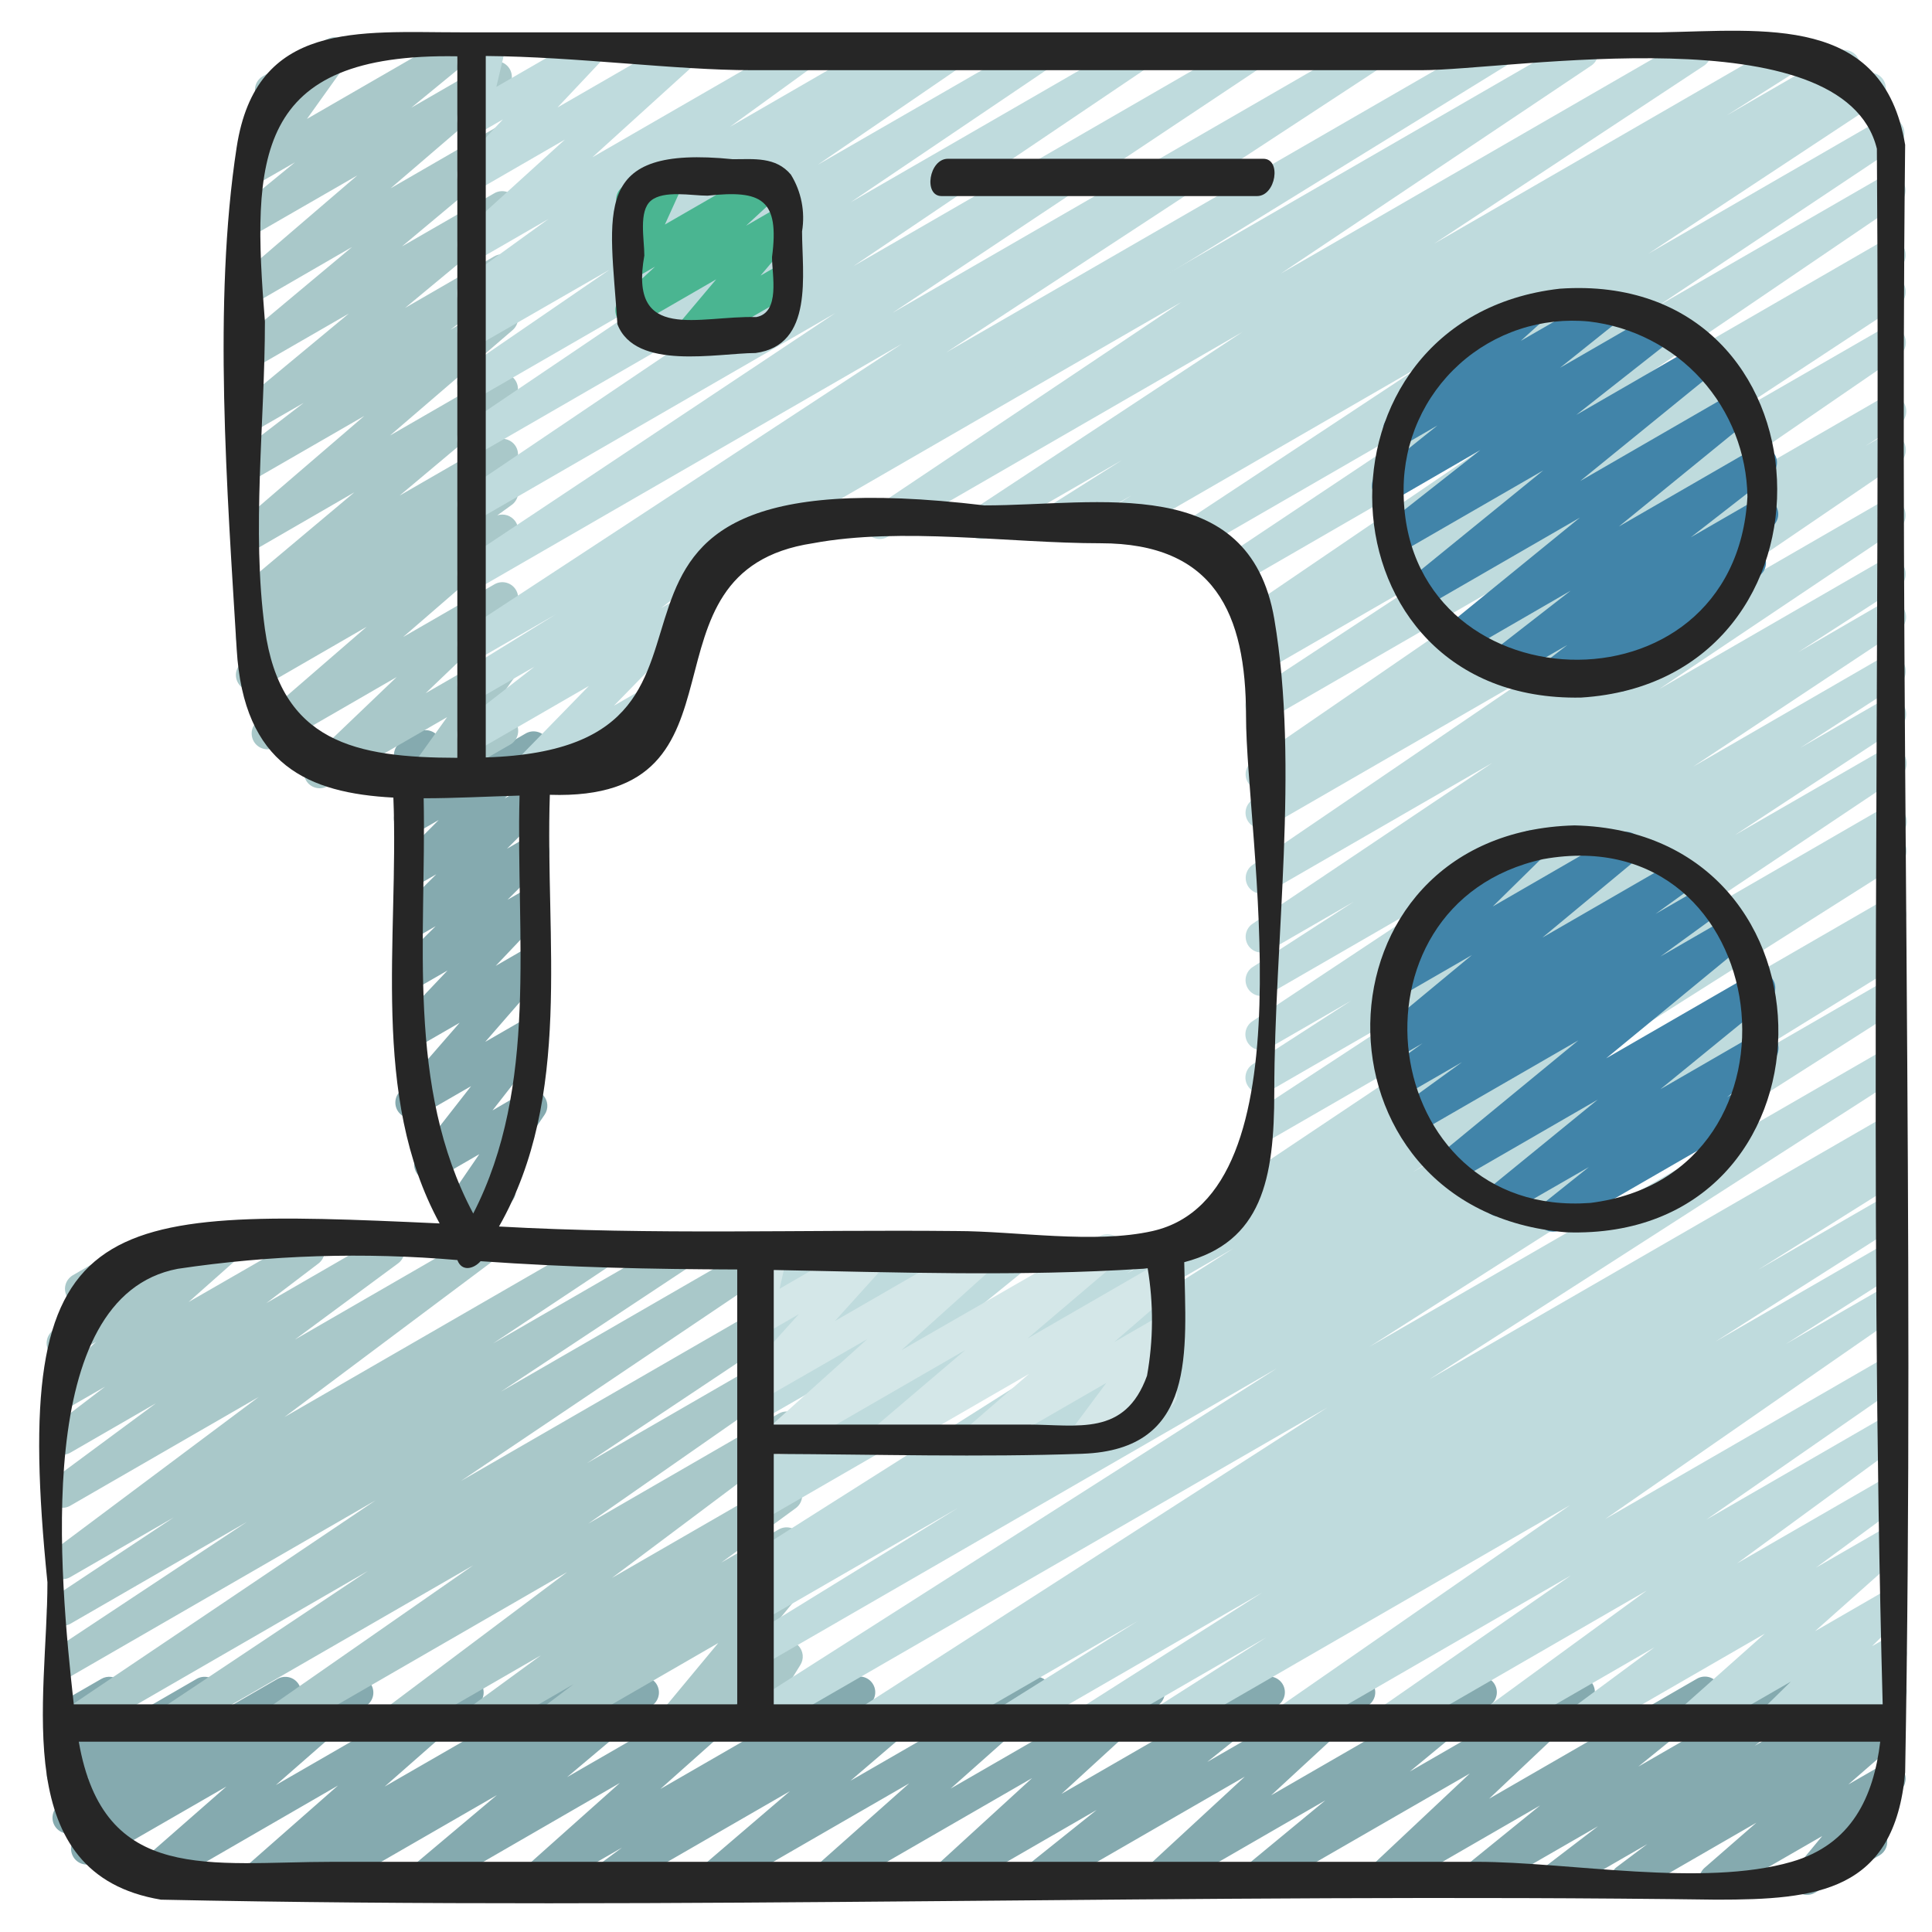
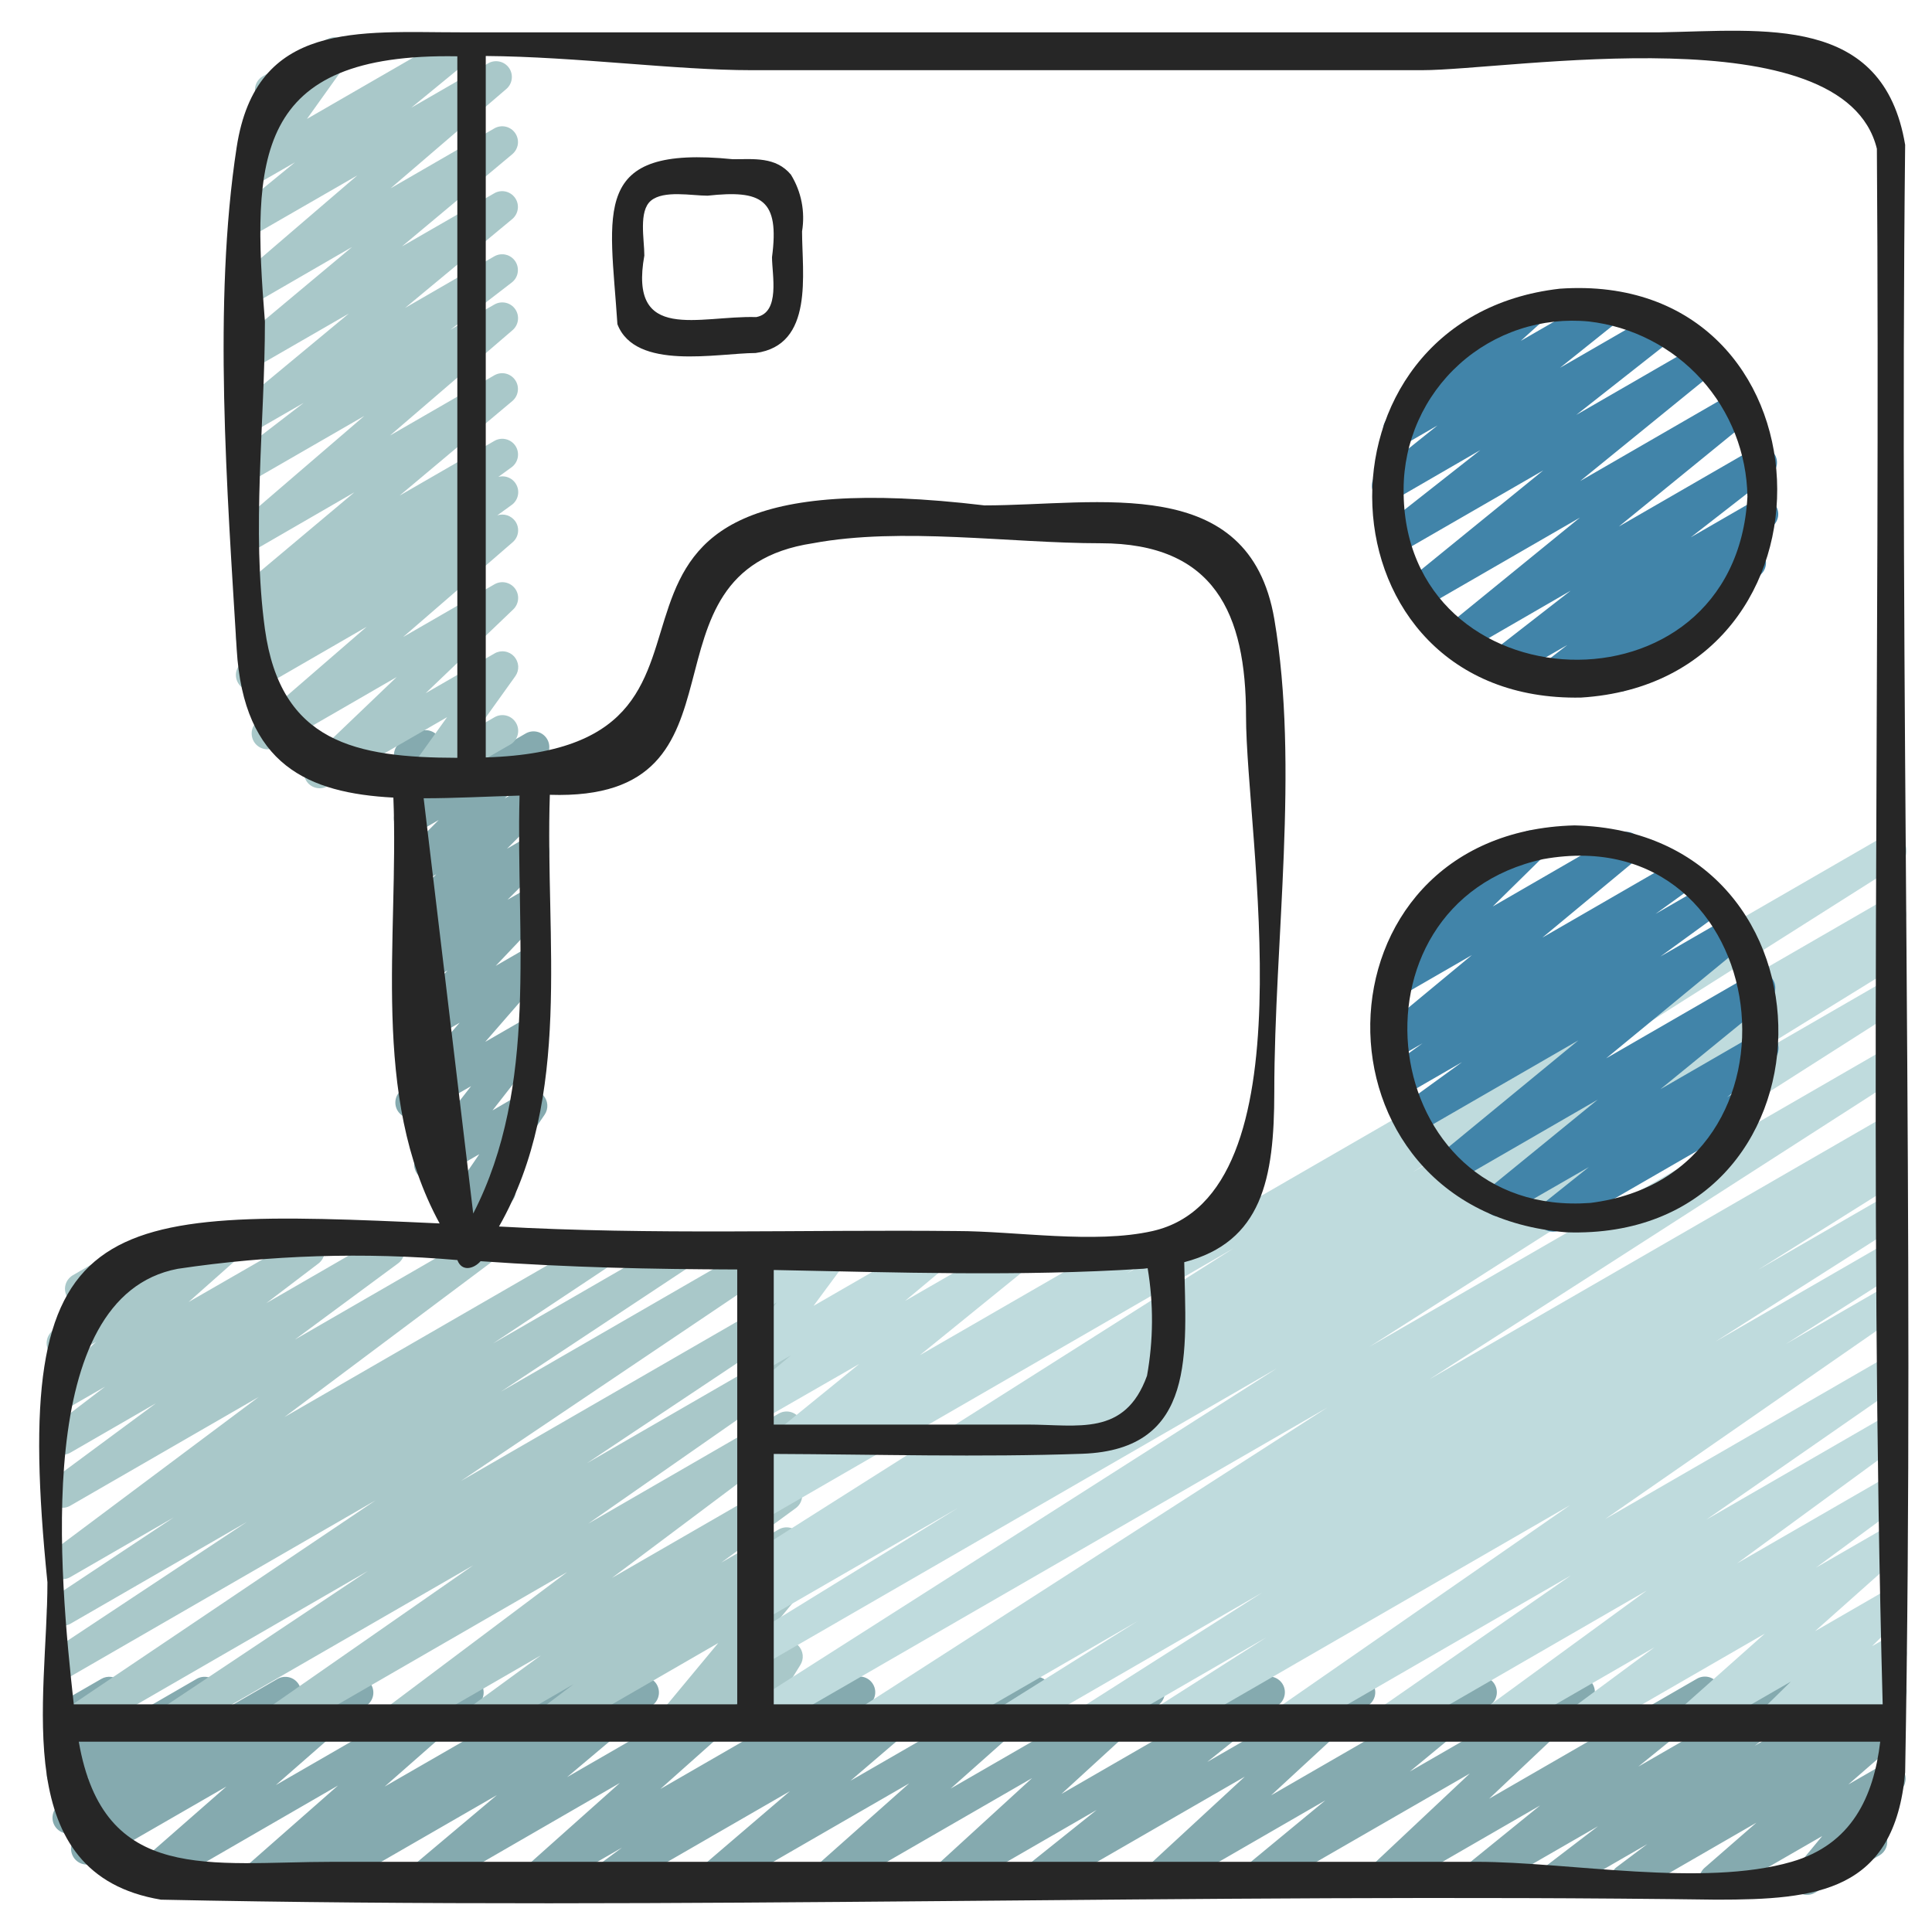
<svg xmlns="http://www.w3.org/2000/svg" width="49" height="49" viewBox="0 0 49 49" fill="none">
  <g clip-path="url(#clip0_731_274)">
    <path d="M8.078 48.076C7.993 48.076 7.91 48.05 7.841 48C7.773 47.95 7.722 47.879 7.696 47.799C7.67 47.718 7.67 47.631 7.697 47.55C7.723 47.47 7.775 47.4 7.844 47.35L7.924 47.291L6.661 48.02C6.575 48.069 6.474 48.084 6.377 48.063C6.281 48.042 6.195 47.986 6.138 47.906C6.08 47.825 6.054 47.727 6.065 47.628C6.076 47.53 6.123 47.439 6.197 47.374L8.573 45.285L3.868 48.005C3.782 48.054 3.681 48.069 3.584 48.048C3.487 48.027 3.402 47.971 3.344 47.89C3.287 47.81 3.261 47.711 3.272 47.612C3.283 47.514 3.331 47.423 3.405 47.358L5.743 45.31L2.401 47.237C2.313 47.287 2.21 47.302 2.112 47.279C2.014 47.257 1.928 47.198 1.871 47.114C1.815 47.031 1.791 46.929 1.807 46.83C1.822 46.73 1.874 46.64 1.953 46.577L2.615 46.055L1.93 46.45C1.845 46.499 1.744 46.515 1.648 46.495C1.552 46.474 1.467 46.419 1.409 46.34C1.351 46.261 1.324 46.164 1.333 46.066C1.342 45.968 1.387 45.877 1.459 45.81L2.252 45.081L1.783 45.35C1.708 45.394 1.62 45.411 1.533 45.4C1.446 45.389 1.366 45.349 1.303 45.288C1.241 45.226 1.201 45.146 1.19 45.059C1.178 44.972 1.195 44.884 1.238 44.808L1.775 43.869C1.691 43.858 1.613 43.822 1.552 43.765C1.491 43.708 1.449 43.633 1.432 43.55C1.416 43.468 1.426 43.383 1.46 43.306C1.495 43.23 1.553 43.166 1.626 43.125L2.571 42.58C2.647 42.536 2.736 42.519 2.823 42.53C2.91 42.541 2.991 42.581 3.053 42.643C3.116 42.705 3.156 42.786 3.168 42.873C3.179 42.96 3.162 43.048 3.119 43.125L2.663 43.925L4.989 42.58C5.074 42.531 5.174 42.516 5.27 42.536C5.366 42.556 5.452 42.611 5.51 42.69C5.568 42.769 5.595 42.867 5.586 42.964C5.577 43.062 5.532 43.153 5.46 43.22L4.667 43.95L7.04 42.58C7.128 42.531 7.23 42.516 7.328 42.539C7.426 42.562 7.511 42.621 7.567 42.704C7.624 42.787 7.647 42.889 7.632 42.988C7.617 43.087 7.565 43.177 7.487 43.24L6.827 43.759L8.873 42.58C8.959 42.532 9.06 42.517 9.156 42.538C9.252 42.559 9.337 42.615 9.394 42.696C9.452 42.776 9.477 42.874 9.467 42.972C9.456 43.07 9.409 43.161 9.336 43.226L6.996 45.274L11.668 42.577C11.754 42.528 11.855 42.512 11.952 42.533C12.048 42.554 12.134 42.611 12.191 42.691C12.249 42.771 12.275 42.87 12.264 42.968C12.253 43.067 12.206 43.157 12.132 43.223L9.757 45.311L14.495 42.58C14.584 42.529 14.689 42.513 14.789 42.537C14.889 42.561 14.976 42.623 15.031 42.709C15.087 42.795 15.108 42.9 15.089 43.001C15.07 43.102 15.012 43.191 14.929 43.251L14.845 43.31L16.111 42.58C16.198 42.53 16.3 42.514 16.398 42.535C16.496 42.557 16.582 42.614 16.64 42.696C16.697 42.778 16.722 42.878 16.709 42.977C16.696 43.077 16.646 43.168 16.57 43.232L14.383 45.072L18.703 42.578C18.788 42.533 18.887 42.521 18.98 42.542C19.073 42.564 19.156 42.619 19.212 42.697C19.269 42.774 19.296 42.87 19.288 42.965C19.28 43.061 19.238 43.15 19.169 43.218L16.749 45.373L21.599 42.573C21.688 42.522 21.792 42.507 21.891 42.531C21.991 42.555 22.077 42.615 22.133 42.701C22.189 42.786 22.21 42.889 22.192 42.99C22.174 43.09 22.119 43.18 22.037 43.241L21.371 43.73L23.378 42.572C23.465 42.522 23.567 42.507 23.664 42.528C23.761 42.549 23.847 42.606 23.904 42.687C23.962 42.768 23.987 42.868 23.975 42.967C23.963 43.066 23.915 43.157 23.839 43.222L21.57 45.164L26.061 42.572C26.147 42.523 26.247 42.508 26.344 42.529C26.44 42.55 26.525 42.605 26.583 42.685C26.641 42.765 26.667 42.864 26.657 42.962C26.646 43.06 26.6 43.151 26.526 43.217L24.112 45.362L28.947 42.571C29.032 42.523 29.132 42.508 29.228 42.528C29.324 42.549 29.408 42.604 29.466 42.683C29.524 42.761 29.551 42.859 29.542 42.956C29.533 43.053 29.489 43.144 29.418 43.211L26.921 45.498L31.987 42.574C32.075 42.523 32.178 42.507 32.276 42.53C32.374 42.552 32.461 42.611 32.518 42.694C32.575 42.777 32.598 42.879 32.583 42.979C32.568 43.078 32.517 43.169 32.438 43.232L30.618 44.687L34.281 42.573C34.366 42.524 34.466 42.508 34.562 42.529C34.658 42.549 34.744 42.604 34.802 42.683C34.86 42.762 34.887 42.859 34.878 42.957C34.869 43.055 34.824 43.146 34.752 43.213L32.239 45.533L37.366 42.573C37.453 42.524 37.555 42.508 37.652 42.531C37.749 42.553 37.835 42.611 37.892 42.693C37.949 42.775 37.973 42.875 37.96 42.974C37.946 43.073 37.897 43.163 37.82 43.227L35.756 44.93L39.842 42.572C39.927 42.52 40.029 42.502 40.126 42.521C40.224 42.54 40.312 42.595 40.371 42.676C40.43 42.756 40.458 42.855 40.447 42.954C40.437 43.054 40.391 43.145 40.316 43.212L37.767 45.62L43.041 42.575C43.128 42.525 43.231 42.51 43.329 42.532C43.427 42.554 43.513 42.613 43.569 42.695C43.626 42.778 43.65 42.879 43.636 42.979C43.622 43.078 43.571 43.169 43.493 43.232L41.551 44.806L45.417 42.575C45.505 42.525 45.609 42.51 45.707 42.533C45.806 42.556 45.892 42.615 45.949 42.7C46.005 42.784 46.027 42.886 46.011 42.986C45.995 43.086 45.941 43.176 45.861 43.238L44.501 44.278L47.129 42.758C47.217 42.709 47.321 42.695 47.419 42.718C47.517 42.742 47.603 42.802 47.658 42.887C47.714 42.971 47.736 43.073 47.719 43.173C47.703 43.273 47.649 43.362 47.569 43.424L46.792 44.008L47.733 43.465C47.819 43.415 47.92 43.4 48.017 43.421C48.114 43.442 48.2 43.499 48.258 43.58C48.315 43.66 48.341 43.76 48.329 43.858C48.318 43.957 48.27 44.047 48.195 44.113L46.878 45.258L47.733 44.766C47.814 44.719 47.909 44.703 48.001 44.719C48.093 44.735 48.177 44.783 48.237 44.855C48.297 44.926 48.331 45.016 48.332 45.11C48.332 45.203 48.3 45.294 48.241 45.366L47.459 46.313C47.548 46.312 47.634 46.34 47.705 46.392C47.776 46.446 47.827 46.52 47.851 46.606C47.874 46.691 47.869 46.782 47.836 46.863C47.803 46.945 47.743 47.014 47.666 47.058L46.032 48.004C45.951 48.051 45.856 48.068 45.764 48.052C45.671 48.036 45.587 47.988 45.527 47.916C45.466 47.845 45.432 47.754 45.432 47.66C45.431 47.566 45.464 47.475 45.523 47.403L46.215 46.567L43.694 48.02C43.608 48.068 43.507 48.083 43.411 48.062C43.314 48.041 43.229 47.984 43.172 47.904C43.114 47.824 43.089 47.725 43.1 47.627C43.111 47.529 43.158 47.438 43.231 47.373L44.547 46.227L41.442 48.02C41.354 48.069 41.25 48.084 41.152 48.06C41.054 48.036 40.968 47.976 40.912 47.892C40.857 47.807 40.835 47.705 40.851 47.605C40.868 47.506 40.922 47.416 41.002 47.354L41.78 46.77L39.613 48.02C39.525 48.069 39.422 48.084 39.324 48.06C39.226 48.037 39.14 47.977 39.084 47.894C39.028 47.81 39.006 47.708 39.022 47.608C39.038 47.509 39.09 47.419 39.17 47.357L40.53 46.317L37.575 48.02C37.487 48.071 37.384 48.087 37.286 48.065C37.187 48.043 37.101 47.985 37.044 47.902C36.986 47.819 36.962 47.717 36.977 47.617C36.992 47.517 37.043 47.426 37.122 47.363L39.062 45.79L35.199 48.02C35.113 48.072 35.012 48.09 34.914 48.071C34.816 48.052 34.729 47.997 34.669 47.916C34.61 47.836 34.583 47.737 34.593 47.638C34.603 47.538 34.65 47.447 34.724 47.38L37.278 44.98L32.004 48.02C31.917 48.07 31.815 48.086 31.717 48.064C31.619 48.042 31.533 47.984 31.476 47.902C31.419 47.82 31.394 47.719 31.408 47.62C31.421 47.52 31.472 47.43 31.549 47.366L33.613 45.662L29.529 48.02C29.444 48.069 29.344 48.084 29.248 48.064C29.151 48.044 29.066 47.989 29.008 47.91C28.95 47.831 28.923 47.733 28.932 47.636C28.941 47.538 28.986 47.447 29.058 47.38L31.571 45.06L26.441 48.02C26.354 48.07 26.251 48.084 26.153 48.062C26.055 48.039 25.97 47.981 25.913 47.898C25.857 47.815 25.833 47.714 25.848 47.614C25.862 47.515 25.913 47.425 25.991 47.362L27.813 45.905L24.151 48.02C24.066 48.069 23.966 48.086 23.869 48.065C23.773 48.045 23.687 47.99 23.629 47.911C23.57 47.832 23.543 47.733 23.553 47.635C23.563 47.537 23.608 47.446 23.681 47.379L26.177 45.096L21.11 48.02C21.025 48.069 20.924 48.084 20.828 48.063C20.731 48.042 20.646 47.986 20.588 47.907C20.531 47.827 20.505 47.728 20.515 47.63C20.525 47.532 20.572 47.441 20.645 47.375L23.06 45.23L18.225 48.02C18.139 48.069 18.037 48.084 17.941 48.062C17.844 48.041 17.759 47.984 17.701 47.903C17.644 47.822 17.619 47.723 17.631 47.624C17.642 47.526 17.69 47.435 17.765 47.37L20.034 45.429L15.544 48.02C15.456 48.071 15.351 48.086 15.252 48.062C15.153 48.038 15.067 47.977 15.011 47.892C14.955 47.807 14.934 47.703 14.951 47.603C14.969 47.503 15.025 47.413 15.107 47.352L15.776 46.859L13.764 48.02C13.679 48.065 13.581 48.077 13.488 48.055C13.394 48.033 13.312 47.979 13.255 47.901C13.199 47.823 13.172 47.728 13.18 47.632C13.188 47.537 13.23 47.447 13.299 47.38L15.721 45.22L10.874 48.02C10.787 48.07 10.685 48.086 10.587 48.065C10.489 48.043 10.403 47.986 10.346 47.904C10.288 47.822 10.263 47.722 10.276 47.623C10.289 47.523 10.339 47.432 10.415 47.368L12.602 45.528L8.281 48.02C8.219 48.056 8.149 48.076 8.078 48.076Z" fill="#85AAAF" />
    <path d="M11.561 31.25C11.488 31.25 11.417 31.23 11.354 31.192C11.292 31.154 11.241 31.1 11.207 31.036C11.173 30.971 11.158 30.899 11.162 30.826C11.166 30.753 11.19 30.683 11.231 30.623L12.156 29.273L11.103 29.881C11.023 29.927 10.929 29.944 10.837 29.929C10.746 29.914 10.662 29.867 10.601 29.797C10.54 29.727 10.506 29.638 10.503 29.545C10.501 29.452 10.531 29.361 10.588 29.288L11.948 27.547L10.624 28.311C10.542 28.358 10.446 28.374 10.353 28.356C10.26 28.339 10.177 28.289 10.117 28.216C10.057 28.143 10.025 28.051 10.027 27.956C10.029 27.862 10.064 27.771 10.126 27.7L11.657 25.94L10.585 26.558C10.502 26.605 10.405 26.621 10.311 26.603C10.217 26.584 10.133 26.533 10.074 26.458C10.015 26.383 9.984 26.289 9.988 26.194C9.992 26.098 10.03 26.008 10.095 25.938L11.35 24.614L10.585 25.055C10.501 25.102 10.402 25.118 10.308 25.098C10.213 25.079 10.129 25.026 10.071 24.949C10.012 24.872 9.983 24.777 9.99 24.68C9.996 24.584 10.037 24.493 10.105 24.425L11.049 23.49L10.586 23.758C10.502 23.804 10.404 23.819 10.31 23.799C10.216 23.78 10.132 23.727 10.073 23.651C10.015 23.574 9.986 23.479 9.992 23.383C9.998 23.287 10.039 23.197 10.106 23.128L11.066 22.173L10.586 22.45C10.502 22.495 10.405 22.509 10.311 22.489C10.218 22.469 10.135 22.417 10.077 22.341C10.019 22.265 9.99 22.171 9.995 22.076C10.001 21.981 10.04 21.89 10.106 21.822L11.127 20.797L10.589 21.107C10.522 21.146 10.445 21.164 10.367 21.16C10.29 21.156 10.216 21.129 10.153 21.083C10.091 21.038 10.043 20.975 10.015 20.902C9.988 20.83 9.982 20.751 9.999 20.675L10.251 19.525C10.18 19.498 10.118 19.452 10.072 19.392C10.026 19.332 9.999 19.26 9.992 19.184C9.986 19.109 10.001 19.033 10.036 18.966C10.07 18.899 10.124 18.843 10.189 18.805L10.595 18.571C10.662 18.533 10.739 18.515 10.816 18.519C10.894 18.523 10.969 18.55 11.031 18.595C11.094 18.641 11.142 18.704 11.169 18.777C11.196 18.849 11.202 18.928 11.185 19.004L10.975 19.964L13.341 18.598C13.425 18.552 13.522 18.538 13.615 18.558C13.709 18.578 13.792 18.63 13.85 18.706C13.908 18.782 13.937 18.876 13.931 18.971C13.926 19.066 13.887 19.157 13.821 19.226L12.8 20.25L13.338 19.941C13.422 19.894 13.52 19.879 13.614 19.899C13.708 19.919 13.792 19.971 13.85 20.048C13.908 20.124 13.937 20.219 13.931 20.315C13.925 20.411 13.885 20.502 13.818 20.57L12.858 21.526L13.338 21.248C13.422 21.2 13.521 21.184 13.616 21.204C13.711 21.223 13.795 21.276 13.854 21.354C13.913 21.431 13.941 21.526 13.935 21.623C13.928 21.72 13.886 21.811 13.818 21.879L12.872 22.82L13.337 22.553C13.42 22.506 13.517 22.49 13.611 22.509C13.705 22.527 13.789 22.578 13.848 22.653C13.907 22.728 13.937 22.822 13.934 22.917C13.93 23.013 13.892 23.104 13.826 23.174L12.572 24.497L13.337 24.055C13.419 24.008 13.515 23.991 13.608 24.008C13.701 24.025 13.785 24.075 13.845 24.148C13.905 24.221 13.938 24.312 13.936 24.407C13.935 24.502 13.9 24.593 13.838 24.664L12.307 26.424L13.337 25.83C13.417 25.784 13.511 25.767 13.603 25.782C13.694 25.798 13.777 25.845 13.838 25.915C13.899 25.985 13.933 26.073 13.935 26.166C13.938 26.259 13.908 26.349 13.851 26.422L12.491 28.163L13.283 27.7C13.362 27.655 13.453 27.638 13.543 27.652C13.632 27.665 13.714 27.709 13.776 27.775C13.837 27.842 13.874 27.927 13.881 28.017C13.888 28.107 13.864 28.197 13.813 28.272L12.761 29.81C12.841 29.826 12.914 29.866 12.97 29.924C13.027 29.983 13.065 30.057 13.078 30.137C13.091 30.217 13.08 30.3 13.045 30.373C13.011 30.447 12.954 30.508 12.884 30.549L11.764 31.195C11.703 31.232 11.632 31.25 11.561 31.25Z" fill="#85AAAF" />
    <path d="M10.766 20.076C10.692 20.076 10.62 20.056 10.557 20.017C10.495 19.979 10.444 19.924 10.41 19.859C10.377 19.793 10.362 19.72 10.367 19.647C10.373 19.573 10.398 19.503 10.441 19.443L11.339 18.189L8.317 19.934C8.232 19.985 8.131 20.004 8.034 19.985C7.936 19.967 7.849 19.913 7.789 19.834C7.729 19.754 7.701 19.656 7.71 19.557C7.719 19.458 7.764 19.366 7.837 19.298L10.06 17.172L6.979 18.952C6.893 19.001 6.792 19.016 6.696 18.994C6.599 18.973 6.514 18.916 6.457 18.836C6.4 18.755 6.374 18.656 6.385 18.558C6.396 18.46 6.444 18.369 6.518 18.304L9.298 15.898L6.585 17.465C6.496 17.517 6.391 17.532 6.291 17.509C6.191 17.485 6.104 17.424 6.048 17.337C5.992 17.252 5.971 17.147 5.99 17.046C6.009 16.945 6.066 16.855 6.149 16.795L6.514 16.53C6.423 16.561 6.324 16.558 6.235 16.522C6.147 16.486 6.073 16.42 6.029 16.335C5.985 16.25 5.973 16.152 5.995 16.059C6.017 15.966 6.072 15.883 6.15 15.827L6.488 15.582C6.409 15.602 6.325 15.597 6.248 15.569C6.171 15.54 6.105 15.489 6.058 15.422C6 15.34 5.976 15.239 5.989 15.14C6.002 15.041 6.051 14.95 6.128 14.886L8.988 12.486L6.588 13.874C6.502 13.923 6.4 13.939 6.303 13.918C6.206 13.896 6.12 13.84 6.062 13.758C6.005 13.677 5.979 13.577 5.991 13.479C6.003 13.38 6.052 13.289 6.127 13.224L9.238 10.55L6.585 12.08C6.497 12.129 6.394 12.144 6.296 12.12C6.198 12.097 6.112 12.037 6.056 11.954C6 11.87 5.978 11.768 5.994 11.668C6.01 11.569 6.062 11.479 6.142 11.417L7.703 10.217L6.583 10.862C6.497 10.911 6.395 10.925 6.298 10.903C6.201 10.881 6.115 10.824 6.058 10.742C6.001 10.66 5.977 10.56 5.99 10.461C6.003 10.363 6.052 10.272 6.128 10.208L8.848 7.952L6.585 9.257C6.498 9.306 6.397 9.32 6.3 9.298C6.203 9.276 6.117 9.219 6.061 9.137C6.004 9.056 5.979 8.956 5.992 8.857C6.004 8.759 6.053 8.668 6.129 8.604L8.929 6.264L6.585 7.62C6.499 7.669 6.397 7.684 6.301 7.662C6.204 7.641 6.119 7.584 6.061 7.503C6.004 7.422 5.979 7.323 5.99 7.225C6.002 7.126 6.05 7.035 6.125 6.97L9.064 4.448L6.585 5.876C6.498 5.926 6.395 5.941 6.298 5.919C6.2 5.896 6.114 5.838 6.057 5.756C6 5.673 5.977 5.573 5.99 5.473C6.004 5.374 6.055 5.284 6.132 5.22L7.481 4.117L6.585 4.632C6.506 4.677 6.413 4.694 6.323 4.68C6.233 4.666 6.151 4.621 6.089 4.554C6.028 4.486 5.992 4.399 5.986 4.308C5.981 4.217 6.007 4.127 6.06 4.053L7.09 2.613L7.051 2.634C6.96 2.682 6.854 2.693 6.754 2.664C6.655 2.635 6.571 2.569 6.52 2.48C6.468 2.391 6.453 2.285 6.477 2.185C6.502 2.085 6.564 1.998 6.651 1.942L8.29 0.996C8.369 0.951 8.461 0.934 8.551 0.948C8.642 0.962 8.724 1.007 8.785 1.074C8.847 1.142 8.883 1.228 8.888 1.32C8.894 1.411 8.868 1.501 8.815 1.575L7.785 3.016L11.326 0.972C11.413 0.923 11.514 0.909 11.611 0.931C11.709 0.954 11.794 1.012 11.85 1.094C11.907 1.176 11.931 1.276 11.918 1.374C11.904 1.473 11.855 1.563 11.778 1.627L10.432 2.731L12.385 1.604C12.471 1.555 12.572 1.54 12.669 1.562C12.766 1.583 12.851 1.64 12.909 1.721C12.966 1.802 12.991 1.901 12.979 1.999C12.968 2.098 12.92 2.188 12.845 2.254L9.907 4.776L12.538 3.256C12.624 3.206 12.727 3.191 12.824 3.212C12.922 3.234 13.008 3.292 13.065 3.374C13.122 3.456 13.147 3.556 13.134 3.656C13.12 3.755 13.07 3.845 12.994 3.91L10.194 6.25L12.539 4.9C12.625 4.851 12.727 4.836 12.824 4.858C12.921 4.88 13.007 4.938 13.064 5.02C13.121 5.101 13.145 5.201 13.132 5.3C13.119 5.399 13.07 5.489 12.994 5.554L10.274 7.81L12.539 6.5C12.627 6.451 12.73 6.436 12.829 6.46C12.927 6.483 13.012 6.543 13.068 6.626C13.124 6.71 13.146 6.812 13.13 6.912C13.115 7.011 13.062 7.101 12.982 7.163L11.424 8.363L12.539 7.723C12.626 7.673 12.727 7.658 12.825 7.679C12.922 7.7 13.008 7.757 13.065 7.838C13.123 7.92 13.148 8.019 13.136 8.118C13.124 8.217 13.076 8.308 13 8.373L9.891 11.046L12.54 9.517C12.627 9.468 12.728 9.453 12.825 9.475C12.922 9.497 13.007 9.555 13.064 9.636C13.121 9.717 13.146 9.817 13.133 9.915C13.121 10.014 13.072 10.104 12.997 10.169L10.136 12.569L12.541 11.181C12.63 11.13 12.734 11.116 12.833 11.14C12.932 11.164 13.018 11.225 13.074 11.31C13.13 11.396 13.15 11.499 13.132 11.6C13.114 11.7 13.058 11.79 12.976 11.85L12.639 12.095C12.73 12.071 12.826 12.079 12.911 12.118C12.996 12.157 13.064 12.225 13.104 12.309C13.145 12.394 13.154 12.49 13.131 12.58C13.108 12.671 13.054 12.751 12.978 12.806L12.612 13.071C12.694 13.044 12.782 13.044 12.864 13.07C12.946 13.097 13.017 13.149 13.067 13.218C13.125 13.299 13.15 13.399 13.138 13.498C13.127 13.596 13.078 13.687 13.003 13.752L10.223 16.157L12.543 14.818C12.628 14.77 12.727 14.754 12.823 14.774C12.918 14.794 13.003 14.848 13.062 14.926C13.12 15.004 13.148 15.101 13.14 15.198C13.132 15.295 13.089 15.386 13.019 15.454L10.796 17.581L12.544 16.572C12.623 16.526 12.716 16.509 12.806 16.524C12.896 16.538 12.979 16.583 13.04 16.65C13.101 16.718 13.137 16.805 13.143 16.896C13.148 16.987 13.122 17.077 13.069 17.151L12.171 18.405L12.545 18.189C12.637 18.137 12.745 18.123 12.848 18.151C12.949 18.178 13.036 18.245 13.089 18.337C13.142 18.428 13.156 18.537 13.129 18.639C13.102 18.741 13.036 18.828 12.945 18.882L10.966 20.02C10.905 20.056 10.836 20.076 10.766 20.076Z" fill="#A9C8C9" />
    <path d="M1.855 44.1C1.77 44.1 1.686 44.072 1.617 44.022C1.548 43.971 1.498 43.899 1.473 43.817C1.448 43.735 1.45 43.647 1.478 43.566C1.507 43.485 1.561 43.416 1.632 43.368L9.524 38.053L1.785 42.521C1.695 42.57 1.59 42.584 1.49 42.558C1.391 42.532 1.306 42.468 1.252 42.381C1.198 42.294 1.179 42.189 1.2 42.089C1.221 41.989 1.28 41.9 1.364 41.842L6.261 38.6L1.785 41.183C1.695 41.233 1.59 41.246 1.49 41.22C1.391 41.194 1.306 41.131 1.252 41.044C1.198 40.956 1.179 40.852 1.2 40.751C1.221 40.651 1.28 40.562 1.364 40.504L4.404 38.486L1.785 39.998C1.697 40.049 1.592 40.065 1.493 40.041C1.394 40.018 1.307 39.957 1.251 39.872C1.195 39.787 1.173 39.684 1.191 39.584C1.208 39.483 1.263 39.393 1.345 39.332L6.559 35.432L1.785 38.187C1.696 38.239 1.591 38.255 1.491 38.232C1.391 38.209 1.304 38.148 1.248 38.062C1.192 37.976 1.17 37.872 1.189 37.771C1.207 37.67 1.264 37.58 1.347 37.519L3.954 35.591L1.785 36.843C1.697 36.893 1.593 36.908 1.495 36.884C1.397 36.861 1.311 36.801 1.255 36.717C1.199 36.633 1.177 36.531 1.193 36.431C1.209 36.331 1.263 36.241 1.343 36.179L2.663 35.17L1.783 35.677C1.697 35.723 1.597 35.736 1.502 35.714C1.408 35.692 1.324 35.637 1.267 35.557C1.211 35.478 1.185 35.381 1.195 35.284C1.205 35.187 1.249 35.097 1.321 35.031L2.441 34.031L1.784 34.41C1.702 34.459 1.604 34.475 1.51 34.458C1.416 34.441 1.332 34.39 1.272 34.316C1.212 34.242 1.18 34.148 1.183 34.053C1.186 33.957 1.223 33.866 1.287 33.795L1.941 33.075C1.865 33.054 1.797 33.011 1.745 32.952C1.693 32.892 1.661 32.819 1.651 32.74C1.641 32.662 1.654 32.583 1.689 32.512C1.724 32.441 1.779 32.383 1.847 32.343L3.49 31.396C3.572 31.348 3.669 31.331 3.763 31.348C3.857 31.366 3.942 31.416 4.002 31.49C4.062 31.565 4.094 31.658 4.091 31.754C4.088 31.849 4.051 31.941 3.987 32.011L3.595 32.443L5.442 31.38C5.527 31.331 5.628 31.316 5.725 31.337C5.821 31.358 5.906 31.414 5.964 31.494C6.022 31.573 6.048 31.672 6.037 31.77C6.027 31.868 5.981 31.959 5.907 32.025L4.783 33.022L7.635 31.38C7.723 31.329 7.827 31.314 7.926 31.337C8.024 31.36 8.111 31.42 8.167 31.504C8.224 31.589 8.246 31.692 8.229 31.792C8.213 31.892 8.158 31.982 8.078 32.044L6.755 33.05L9.656 31.375C9.745 31.323 9.85 31.307 9.95 31.331C10.05 31.354 10.137 31.415 10.193 31.501C10.249 31.587 10.271 31.691 10.252 31.792C10.234 31.893 10.178 31.983 10.095 32.043L7.481 33.974L11.983 31.374C12.072 31.323 12.176 31.308 12.275 31.332C12.374 31.355 12.461 31.415 12.517 31.5C12.573 31.585 12.595 31.689 12.577 31.789C12.56 31.89 12.505 31.98 12.423 32.041L7.215 35.94L15.126 31.373C15.216 31.323 15.321 31.31 15.42 31.336C15.52 31.362 15.605 31.425 15.659 31.512C15.713 31.6 15.732 31.704 15.711 31.805C15.69 31.905 15.631 31.994 15.546 32.052L12.507 34.072L17.183 31.372C17.273 31.321 17.38 31.306 17.48 31.332C17.58 31.358 17.666 31.421 17.721 31.509C17.776 31.597 17.794 31.702 17.772 31.803C17.751 31.904 17.691 31.993 17.605 32.051L12.707 35.294L19.151 31.574C19.241 31.523 19.347 31.508 19.447 31.533C19.547 31.558 19.634 31.621 19.689 31.709C19.743 31.797 19.762 31.902 19.741 32.003C19.72 32.104 19.66 32.193 19.575 32.251L11.687 37.563L19.742 32.914C19.831 32.865 19.936 32.852 20.035 32.878C20.134 32.904 20.219 32.967 20.273 33.054C20.327 33.14 20.346 33.245 20.325 33.345C20.305 33.445 20.247 33.533 20.163 33.592L14.883 37.112L19.748 34.303C19.837 34.252 19.943 34.237 20.043 34.261C20.143 34.286 20.23 34.348 20.285 34.434C20.34 34.521 20.36 34.627 20.34 34.728C20.32 34.829 20.262 34.919 20.177 34.978L14.915 38.645L19.75 35.852C19.839 35.801 19.943 35.786 20.042 35.809C20.142 35.833 20.228 35.893 20.284 35.978C20.34 36.063 20.362 36.166 20.345 36.267C20.327 36.367 20.272 36.457 20.191 36.518L15.52 40.02L19.748 37.58C19.837 37.53 19.941 37.516 20.04 37.54C20.138 37.564 20.224 37.625 20.28 37.71C20.335 37.795 20.356 37.898 20.339 37.998C20.321 38.098 20.266 38.188 20.184 38.249L18.293 39.631L19.751 38.79C19.839 38.739 19.943 38.725 20.042 38.748C20.14 38.772 20.226 38.831 20.282 38.916C20.338 39 20.36 39.103 20.344 39.203C20.327 39.303 20.273 39.393 20.193 39.454L19.333 40.105L19.753 39.865C19.834 39.818 19.929 39.801 20.022 39.817C20.114 39.833 20.198 39.882 20.259 39.953C20.319 40.025 20.352 40.115 20.353 40.209C20.353 40.303 20.321 40.394 20.261 40.466L18.806 42.22L19.757 41.67C19.834 41.625 19.925 41.607 20.014 41.619C20.103 41.631 20.185 41.673 20.248 41.737C20.31 41.802 20.349 41.886 20.358 41.975C20.367 42.065 20.345 42.155 20.297 42.23L20.011 42.692C20.094 42.703 20.172 42.739 20.233 42.797C20.294 42.854 20.336 42.928 20.352 43.011C20.368 43.093 20.358 43.178 20.324 43.254C20.289 43.33 20.232 43.393 20.159 43.435L19.128 44.03C19.051 44.076 18.96 44.094 18.871 44.082C18.782 44.07 18.7 44.028 18.637 43.963C18.575 43.899 18.536 43.815 18.527 43.725C18.518 43.636 18.54 43.546 18.588 43.47L18.781 43.157L17.271 44.029C17.19 44.079 17.093 44.099 16.998 44.084C16.903 44.069 16.817 44.02 16.755 43.947C16.693 43.873 16.66 43.78 16.661 43.684C16.662 43.588 16.698 43.496 16.761 43.424L18.216 41.671L14.13 44.03C14.042 44.08 13.938 44.095 13.839 44.071C13.741 44.048 13.655 43.988 13.599 43.903C13.543 43.819 13.521 43.716 13.537 43.616C13.554 43.517 13.608 43.427 13.688 43.365L14.546 42.716L12.267 44.032C12.178 44.082 12.074 44.096 11.975 44.072C11.876 44.048 11.79 43.987 11.735 43.902C11.679 43.817 11.658 43.714 11.676 43.614C11.694 43.514 11.749 43.424 11.831 43.363L13.721 41.982L10.164 44.035C10.076 44.085 9.972 44.099 9.874 44.075C9.776 44.051 9.69 43.991 9.635 43.907C9.579 43.823 9.557 43.72 9.574 43.621C9.59 43.521 9.644 43.431 9.724 43.37L14.387 39.87L7.166 44.039C7.076 44.09 6.971 44.105 6.871 44.081C6.771 44.056 6.684 43.994 6.629 43.907C6.574 43.82 6.554 43.715 6.574 43.614C6.594 43.513 6.653 43.424 6.737 43.365L12.002 39.7L4.473 44.042C4.383 44.096 4.276 44.112 4.174 44.087C4.072 44.062 3.984 43.999 3.929 43.91C3.874 43.821 3.855 43.714 3.878 43.612C3.901 43.51 3.963 43.42 4.051 43.363L9.331 39.843L2.055 44.046C1.995 44.082 1.926 44.1 1.855 44.1Z" fill="#A9C8C9" />
    <path d="M21.961 44.1C21.875 44.1 21.79 44.072 21.721 44.02C21.652 43.968 21.601 43.895 21.577 43.812C21.553 43.73 21.556 43.641 21.586 43.56C21.616 43.479 21.672 43.41 21.745 43.363L33.665 35.698L19.384 43.94C19.294 43.992 19.186 44.006 19.085 43.98C18.984 43.954 18.898 43.889 18.844 43.8C18.79 43.711 18.773 43.604 18.796 43.502C18.82 43.401 18.882 43.312 18.97 43.256L32.388 34.702L19.381 42.212C19.29 42.266 19.181 42.282 19.078 42.256C18.975 42.23 18.887 42.164 18.832 42.073C18.778 41.982 18.762 41.873 18.788 41.77C18.814 41.667 18.88 41.579 18.971 41.525L24.297 38.245L19.378 41.084C19.287 41.136 19.18 41.15 19.078 41.123C18.977 41.096 18.89 41.031 18.837 40.941C18.783 40.85 18.767 40.743 18.792 40.641C18.817 40.539 18.881 40.451 18.971 40.396L19.334 40.174C19.242 40.215 19.137 40.219 19.042 40.185C18.946 40.152 18.867 40.084 18.82 39.994C18.773 39.904 18.762 39.8 18.788 39.703C18.815 39.605 18.877 39.521 18.963 39.468L31.283 31.662L19.373 38.542C19.283 38.596 19.176 38.612 19.075 38.587C18.973 38.562 18.886 38.499 18.83 38.411C18.775 38.322 18.756 38.216 18.778 38.114C18.8 38.012 18.861 37.922 18.948 37.865L19.328 37.607C19.239 37.645 19.14 37.65 19.048 37.62C18.956 37.591 18.878 37.529 18.828 37.447C18.779 37.364 18.76 37.267 18.776 37.172C18.793 37.077 18.843 36.991 18.918 36.93L21.794 34.593L19.369 35.986C19.282 36.037 19.18 36.053 19.082 36.032C18.984 36.01 18.898 35.953 18.84 35.87C18.782 35.788 18.758 35.688 18.771 35.588C18.784 35.489 18.834 35.398 18.911 35.334L20.062 34.374L19.366 34.774C19.287 34.82 19.194 34.837 19.103 34.822C19.012 34.808 18.929 34.762 18.868 34.694C18.807 34.625 18.771 34.538 18.767 34.446C18.762 34.354 18.79 34.264 18.844 34.19L19.701 33.032L19.363 33.226C19.293 33.267 19.212 33.285 19.13 33.279C19.049 33.272 18.972 33.241 18.909 33.189C18.846 33.137 18.801 33.067 18.779 32.989C18.756 32.911 18.759 32.827 18.785 32.75L18.945 32.29C18.892 32.256 18.848 32.21 18.817 32.155C18.764 32.063 18.75 31.954 18.777 31.852C18.805 31.75 18.872 31.663 18.963 31.61L19.363 31.379C19.434 31.338 19.515 31.32 19.596 31.327C19.677 31.334 19.755 31.365 19.817 31.417C19.88 31.468 19.926 31.538 19.948 31.617C19.97 31.695 19.968 31.778 19.942 31.855L19.892 31.999L20.967 31.379C21.047 31.334 21.14 31.317 21.23 31.331C21.32 31.346 21.403 31.391 21.464 31.46C21.525 31.528 21.561 31.615 21.566 31.707C21.57 31.798 21.543 31.888 21.489 31.962L20.633 33.12L23.647 31.38C23.734 31.329 23.837 31.313 23.934 31.335C24.032 31.356 24.119 31.414 24.176 31.496C24.234 31.578 24.259 31.679 24.245 31.778C24.232 31.878 24.182 31.969 24.105 32.033L22.956 32.993L25.756 31.379C25.843 31.329 25.946 31.314 26.043 31.337C26.141 31.359 26.227 31.417 26.284 31.499C26.341 31.582 26.364 31.683 26.351 31.782C26.337 31.881 26.286 31.971 26.209 32.035L23.329 34.371L28.513 31.38C28.602 31.33 28.708 31.316 28.808 31.341C28.907 31.366 28.993 31.429 29.048 31.516C29.102 31.603 29.122 31.708 29.101 31.808C29.081 31.909 29.022 31.998 28.938 32.057L28.59 32.292L47.747 21.23C47.838 21.175 47.947 21.159 48.05 21.184C48.153 21.209 48.242 21.275 48.297 21.366C48.352 21.456 48.368 21.565 48.343 21.668C48.318 21.771 48.253 21.86 48.162 21.915L35.842 29.722L47.752 22.842C47.843 22.791 47.95 22.778 48.05 22.806C48.151 22.833 48.236 22.898 48.289 22.987C48.343 23.076 48.359 23.183 48.335 23.284C48.311 23.385 48.248 23.473 48.161 23.529L47.795 23.752C47.888 23.711 47.992 23.707 48.088 23.741C48.184 23.774 48.264 23.843 48.311 23.933C48.358 24.023 48.368 24.128 48.341 24.226C48.314 24.323 48.25 24.407 48.163 24.46L42.856 27.733L47.754 24.906C47.844 24.855 47.951 24.842 48.051 24.868C48.151 24.894 48.237 24.959 48.291 25.047C48.344 25.136 48.362 25.241 48.339 25.343C48.316 25.444 48.255 25.532 48.169 25.589L34.737 34.154L47.751 26.641C47.841 26.589 47.948 26.575 48.048 26.601C48.149 26.627 48.236 26.691 48.29 26.78C48.344 26.869 48.361 26.975 48.339 27.076C48.316 27.178 48.254 27.266 48.167 27.323L36.247 34.986L47.75 28.346C47.84 28.296 47.947 28.284 48.046 28.311C48.146 28.339 48.231 28.404 48.284 28.492C48.337 28.581 48.353 28.687 48.33 28.787C48.307 28.888 48.246 28.976 48.159 29.032L47.791 29.259C47.883 29.218 47.988 29.214 48.083 29.247C48.179 29.28 48.258 29.349 48.306 29.438C48.353 29.528 48.365 29.632 48.338 29.73C48.312 29.827 48.249 29.911 48.163 29.965L44.59 32.205L47.751 30.38C47.842 30.329 47.948 30.316 48.048 30.342C48.148 30.369 48.235 30.433 48.288 30.521C48.342 30.61 48.359 30.716 48.337 30.817C48.314 30.918 48.253 31.006 48.167 31.063L43.5 34.031L47.752 31.577C47.843 31.526 47.949 31.513 48.049 31.539C48.149 31.566 48.235 31.63 48.289 31.718C48.343 31.807 48.36 31.913 48.338 32.014C48.315 32.115 48.254 32.203 48.167 32.26L45.287 34.091L47.751 32.67C47.84 32.618 47.946 32.602 48.047 32.627C48.147 32.651 48.234 32.714 48.29 32.801C48.345 32.889 48.364 32.994 48.344 33.095C48.323 33.197 48.264 33.286 48.179 33.345L40.706 38.53L47.751 34.462C47.841 34.41 47.947 34.395 48.047 34.419C48.148 34.444 48.235 34.507 48.29 34.594C48.346 34.681 48.365 34.787 48.344 34.888C48.324 34.989 48.265 35.079 48.179 35.138L43.279 38.54L47.752 35.957C47.841 35.907 47.945 35.892 48.044 35.917C48.142 35.941 48.228 36.002 48.284 36.087C48.339 36.172 48.36 36.275 48.343 36.375C48.325 36.475 48.27 36.565 48.188 36.626L44.057 39.65L47.758 37.515C47.846 37.465 47.951 37.45 48.05 37.473C48.149 37.497 48.235 37.558 48.291 37.643C48.347 37.728 48.368 37.832 48.35 37.932C48.333 38.032 48.277 38.122 48.195 38.183L46.056 39.76L47.759 38.778C47.844 38.729 47.945 38.713 48.041 38.734C48.138 38.755 48.223 38.811 48.281 38.891C48.338 38.971 48.365 39.069 48.354 39.168C48.344 39.266 48.297 39.356 48.224 39.422L46.033 41.371L47.759 40.374C47.844 40.326 47.943 40.309 48.038 40.329C48.134 40.348 48.219 40.401 48.278 40.479C48.337 40.556 48.365 40.653 48.358 40.75C48.351 40.847 48.309 40.938 48.239 41.006L47.479 41.751L47.76 41.591C47.84 41.544 47.935 41.527 48.027 41.542C48.118 41.557 48.202 41.603 48.263 41.673C48.325 41.743 48.359 41.833 48.362 41.926C48.364 42.019 48.334 42.11 48.277 42.183L48.027 42.503C48.108 42.517 48.183 42.555 48.241 42.613C48.3 42.671 48.339 42.746 48.354 42.827C48.368 42.908 48.358 42.991 48.323 43.066C48.288 43.141 48.231 43.203 48.16 43.244L46.81 44.024C46.73 44.071 46.636 44.088 46.544 44.073C46.452 44.058 46.369 44.011 46.308 43.941C46.247 43.871 46.212 43.782 46.209 43.69C46.206 43.597 46.236 43.506 46.293 43.433L46.395 43.301L45.14 44.026C45.056 44.074 44.957 44.09 44.861 44.071C44.766 44.052 44.681 43.998 44.622 43.921C44.563 43.843 44.534 43.747 44.541 43.65C44.548 43.553 44.591 43.462 44.66 43.394L45.419 42.65L43.033 44.026C42.947 44.075 42.846 44.09 42.75 44.07C42.654 44.049 42.569 43.993 42.511 43.913C42.453 43.833 42.427 43.734 42.437 43.636C42.448 43.538 42.494 43.448 42.567 43.382L44.761 41.432L40.262 44.029C40.173 44.08 40.069 44.094 39.97 44.071C39.87 44.047 39.784 43.986 39.728 43.901C39.672 43.816 39.651 43.712 39.669 43.612C39.687 43.511 39.742 43.422 39.824 43.361L41.961 41.78L38.068 44.027C37.98 44.077 37.875 44.092 37.777 44.067C37.678 44.043 37.592 43.983 37.536 43.897C37.481 43.812 37.46 43.709 37.478 43.609C37.495 43.509 37.551 43.419 37.632 43.358L41.766 40.34L35.366 44.036C35.276 44.088 35.17 44.103 35.07 44.079C34.969 44.054 34.882 43.992 34.827 43.904C34.771 43.817 34.752 43.712 34.773 43.61C34.793 43.509 34.852 43.419 34.938 43.361L39.84 39.958L32.772 44.038C32.683 44.09 32.577 44.105 32.476 44.081C32.376 44.056 32.288 43.993 32.233 43.906C32.178 43.819 32.158 43.713 32.179 43.612C32.2 43.511 32.259 43.421 32.344 43.362L39.821 38.174L29.661 44.04C29.57 44.092 29.463 44.106 29.362 44.08C29.261 44.054 29.174 43.989 29.12 43.9C29.066 43.811 29.049 43.704 29.073 43.602C29.096 43.501 29.159 43.412 29.247 43.356L32.118 41.528L27.765 44.042C27.674 44.097 27.565 44.113 27.462 44.088C27.359 44.063 27.27 43.998 27.215 43.907C27.16 43.816 27.143 43.708 27.169 43.605C27.194 43.502 27.259 43.413 27.35 43.358L32.016 40.39L25.688 44.043C25.597 44.096 25.49 44.11 25.388 44.084C25.287 44.058 25.2 43.993 25.145 43.903C25.091 43.813 25.075 43.705 25.099 43.603C25.124 43.502 25.187 43.413 25.276 43.358L28.848 41.118L23.783 44.042C23.692 44.093 23.585 44.106 23.485 44.078C23.385 44.051 23.299 43.986 23.246 43.897C23.193 43.807 23.177 43.701 23.201 43.6C23.225 43.499 23.287 43.411 23.375 43.355L23.655 43.182L22.16 44.044C22.1 44.08 22.031 44.099 21.961 44.1Z" fill="#BFDBDD" />
-     <path d="M31.827 30.55C31.741 30.55 31.658 30.523 31.589 30.472C31.52 30.421 31.469 30.349 31.444 30.267C31.419 30.184 31.421 30.096 31.45 30.015C31.479 29.935 31.534 29.865 31.605 29.818L37.685 25.75L32.185 28.924C32.095 28.973 31.99 28.985 31.891 28.959C31.792 28.933 31.707 28.87 31.653 28.783C31.6 28.695 31.581 28.591 31.602 28.491C31.623 28.391 31.682 28.302 31.766 28.244L35.926 25.517L32.185 27.677C32.095 27.728 31.988 27.742 31.887 27.716C31.787 27.691 31.7 27.626 31.646 27.538C31.591 27.449 31.574 27.343 31.597 27.241C31.62 27.14 31.681 27.051 31.768 26.994L34.267 25.38L32.187 26.58C32.096 26.632 31.99 26.647 31.889 26.622C31.788 26.597 31.701 26.533 31.646 26.445C31.591 26.356 31.573 26.25 31.595 26.148C31.618 26.046 31.679 25.957 31.766 25.9L36.988 22.436L32.188 25.208C32.098 25.259 31.991 25.274 31.89 25.248C31.79 25.222 31.703 25.158 31.649 25.069C31.595 24.98 31.577 24.874 31.6 24.772C31.623 24.671 31.684 24.582 31.771 24.526L34.337 22.868L32.188 24.108C32.098 24.158 31.993 24.172 31.893 24.146C31.793 24.121 31.707 24.058 31.653 23.971C31.599 23.883 31.58 23.778 31.601 23.677C31.622 23.577 31.681 23.488 31.766 23.43L37.846 19.35L32.185 22.618C32.096 22.666 31.991 22.679 31.893 22.653C31.794 22.627 31.709 22.565 31.655 22.479C31.601 22.393 31.582 22.289 31.601 22.189C31.621 22.09 31.678 22.001 31.76 21.942L38.816 17.136L32.185 20.964C32.094 21.015 31.988 21.028 31.888 21.002C31.788 20.975 31.702 20.911 31.648 20.823C31.594 20.734 31.577 20.628 31.599 20.527C31.622 20.426 31.683 20.338 31.77 20.281L32.615 19.741L32.185 19.989C32.096 20.038 31.991 20.051 31.892 20.026C31.794 20 31.708 19.938 31.654 19.852C31.599 19.766 31.58 19.662 31.599 19.562C31.619 19.462 31.676 19.373 31.759 19.314L39.297 14.135L32.185 18.241C32.095 18.292 31.988 18.306 31.888 18.28C31.788 18.255 31.701 18.191 31.647 18.103C31.592 18.015 31.574 17.909 31.597 17.807C31.619 17.706 31.679 17.617 31.766 17.56L36.234 14.622L32.185 16.958C32.095 17.007 31.989 17.02 31.89 16.993C31.791 16.966 31.706 16.902 31.652 16.814C31.599 16.726 31.582 16.621 31.604 16.521C31.626 16.421 31.685 16.333 31.771 16.275L32.115 16.056C32.023 16.087 31.924 16.084 31.834 16.048C31.745 16.011 31.672 15.943 31.628 15.857C31.585 15.771 31.574 15.672 31.598 15.578C31.622 15.485 31.679 15.403 31.759 15.348L38.755 10.587L31.733 14.642C31.643 14.695 31.536 14.711 31.434 14.686C31.332 14.662 31.244 14.598 31.189 14.509C31.134 14.42 31.116 14.313 31.138 14.211C31.161 14.109 31.223 14.02 31.311 13.962L37.391 9.906L30.655 13.795C30.565 13.844 30.46 13.856 30.361 13.829C30.263 13.803 30.178 13.74 30.125 13.653C30.071 13.567 30.053 13.463 30.073 13.363C30.093 13.263 30.151 13.175 30.235 13.116L36.087 9.25L28.521 13.62C28.431 13.668 28.325 13.68 28.226 13.653C28.128 13.626 28.043 13.562 27.99 13.474C27.937 13.386 27.92 13.281 27.942 13.181C27.964 13.081 28.023 12.993 28.108 12.936L28.699 12.564L26.865 13.62C26.774 13.672 26.667 13.686 26.566 13.66C26.465 13.634 26.378 13.569 26.324 13.48C26.27 13.391 26.253 13.284 26.277 13.182C26.3 13.081 26.363 12.992 26.451 12.936L28.456 11.67L25.076 13.62C24.986 13.67 24.881 13.683 24.782 13.657C24.682 13.631 24.597 13.568 24.543 13.48C24.489 13.393 24.47 13.289 24.491 13.188C24.512 13.088 24.571 12.999 24.655 12.941L31.511 8.42L22.506 13.62C22.416 13.67 22.311 13.683 22.212 13.657C22.113 13.632 22.027 13.569 21.973 13.482C21.918 13.395 21.899 13.291 21.92 13.19C21.94 13.09 21.999 13.001 22.082 12.942L29.962 7.662L19.607 13.643C19.515 13.695 19.406 13.709 19.304 13.681C19.202 13.654 19.115 13.587 19.062 13.495C19.01 13.404 18.995 13.295 19.022 13.193C19.049 13.091 19.115 13.004 19.206 12.95L39.944 0.98C40.034 0.932 40.138 0.919 40.237 0.945C40.335 0.971 40.42 1.034 40.474 1.12C40.528 1.207 40.547 1.31 40.527 1.41C40.507 1.51 40.45 1.599 40.367 1.658L32.485 6.938L42.807 0.98C42.897 0.932 43.002 0.919 43.1 0.946C43.199 0.972 43.284 1.035 43.337 1.122C43.391 1.209 43.409 1.312 43.389 1.412C43.368 1.512 43.311 1.601 43.227 1.659L36.374 6.18L45.376 0.98C45.467 0.93 45.573 0.917 45.672 0.944C45.772 0.971 45.858 1.035 45.911 1.124C45.965 1.212 45.982 1.317 45.959 1.418C45.937 1.519 45.876 1.607 45.79 1.664L43.79 2.929L46.581 1.316C46.671 1.266 46.778 1.253 46.877 1.28C46.977 1.307 47.063 1.371 47.116 1.46C47.169 1.548 47.187 1.653 47.164 1.754C47.141 1.855 47.081 1.943 46.995 2L46.401 2.374L47.235 1.894C47.325 1.843 47.431 1.83 47.531 1.856C47.631 1.881 47.717 1.945 47.771 2.033C47.825 2.12 47.843 2.225 47.822 2.326C47.8 2.427 47.741 2.516 47.655 2.574L41.809 6.433L47.714 3.023C47.803 2.976 47.907 2.965 48.004 2.991C48.102 3.018 48.186 3.08 48.239 3.166C48.293 3.251 48.312 3.354 48.293 3.453C48.273 3.552 48.218 3.64 48.136 3.7L42.05 7.761L47.738 4.481C47.827 4.432 47.932 4.42 48.03 4.445C48.128 4.471 48.213 4.533 48.267 4.619C48.322 4.706 48.341 4.809 48.321 4.909C48.302 5.009 48.245 5.097 48.163 5.157L41.161 9.917L47.735 6.121C47.826 6.069 47.933 6.055 48.034 6.081C48.135 6.107 48.222 6.172 48.276 6.261C48.33 6.35 48.347 6.457 48.324 6.558C48.3 6.66 48.238 6.748 48.15 6.805L47.809 7.021C47.895 6.993 47.987 6.995 48.072 7.026C48.156 7.056 48.228 7.114 48.276 7.19C48.331 7.279 48.349 7.386 48.326 7.487C48.304 7.589 48.242 7.678 48.155 7.735L43.683 10.677L47.74 8.34C47.83 8.289 47.935 8.274 48.035 8.299C48.136 8.324 48.222 8.387 48.277 8.474C48.332 8.561 48.351 8.666 48.331 8.767C48.31 8.868 48.251 8.957 48.166 9.016L40.626 14.195L47.741 10.088C47.832 10.033 47.941 10.016 48.044 10.041C48.147 10.067 48.236 10.132 48.291 10.222C48.346 10.313 48.362 10.422 48.337 10.525C48.312 10.628 48.247 10.717 48.156 10.772L47.315 11.309L47.742 11.062C47.831 11.012 47.937 10.998 48.036 11.023C48.136 11.049 48.222 11.111 48.277 11.198C48.331 11.285 48.35 11.39 48.33 11.491C48.309 11.591 48.251 11.681 48.166 11.739L41.111 16.544L47.742 12.716C47.832 12.668 47.937 12.655 48.035 12.681C48.134 12.707 48.218 12.77 48.272 12.856C48.326 12.943 48.345 13.046 48.325 13.146C48.305 13.246 48.248 13.335 48.165 13.394L42.075 17.48L47.744 14.207C47.834 14.158 47.94 14.146 48.039 14.172C48.138 14.199 48.223 14.263 48.276 14.35C48.33 14.438 48.348 14.542 48.326 14.643C48.305 14.743 48.245 14.831 48.161 14.889L45.606 16.541L47.744 15.3C47.834 15.248 47.941 15.233 48.041 15.259C48.142 15.284 48.228 15.347 48.283 15.435C48.338 15.524 48.357 15.63 48.335 15.732C48.313 15.833 48.252 15.922 48.165 15.98L42.941 19.445L47.741 16.671C47.831 16.621 47.937 16.607 48.037 16.633C48.137 16.66 48.223 16.723 48.277 16.811C48.331 16.899 48.349 17.005 48.327 17.106C48.305 17.207 48.244 17.295 48.159 17.353L45.66 18.967L47.74 17.767C47.83 17.713 47.938 17.697 48.04 17.722C48.143 17.747 48.231 17.811 48.286 17.9C48.341 17.99 48.359 18.098 48.336 18.2C48.312 18.302 48.249 18.392 48.16 18.448L44 21.18L47.746 19.02C47.836 18.964 47.945 18.946 48.048 18.97C48.152 18.994 48.241 19.058 48.297 19.148C48.353 19.239 48.371 19.347 48.347 19.451C48.323 19.554 48.259 19.644 48.169 19.7L42.094 23.766L47.746 20.5C47.792 20.471 47.843 20.452 47.896 20.443C47.95 20.434 48.004 20.436 48.056 20.449C48.109 20.462 48.158 20.485 48.201 20.518C48.244 20.55 48.28 20.591 48.307 20.637C48.334 20.684 48.352 20.736 48.358 20.789C48.365 20.843 48.36 20.897 48.345 20.949C48.33 21.001 48.305 21.049 48.271 21.091C48.237 21.133 48.194 21.167 48.147 21.192L32.027 30.5C31.966 30.534 31.897 30.552 31.827 30.55Z" fill="#BFDBDD" />
-     <path d="M13.259 20.088C13.181 20.088 13.104 20.064 13.039 20.021C12.973 19.977 12.922 19.916 12.892 19.843C12.861 19.771 12.852 19.691 12.867 19.613C12.882 19.536 12.919 19.465 12.974 19.409L14.936 17.397L12.185 18.985C12.097 19.035 11.994 19.049 11.896 19.026C11.798 19.003 11.712 18.944 11.656 18.86C11.599 18.777 11.577 18.675 11.592 18.575C11.608 18.476 11.66 18.386 11.739 18.323L13.553 16.91L12.185 17.698C12.094 17.748 11.988 17.76 11.888 17.733C11.789 17.705 11.704 17.64 11.651 17.552C11.598 17.463 11.581 17.357 11.604 17.257C11.628 17.156 11.689 17.069 11.775 17.012L14.095 15.582L12.185 16.684C12.095 16.733 11.99 16.745 11.891 16.719C11.792 16.693 11.707 16.63 11.653 16.543C11.6 16.455 11.581 16.351 11.602 16.251C11.623 16.151 11.682 16.062 11.766 16.004L22.878 8.718L12.185 14.891C12.095 14.94 11.99 14.953 11.891 14.927C11.793 14.901 11.707 14.838 11.653 14.751C11.6 14.664 11.581 14.56 11.601 14.46C11.622 14.36 11.68 14.271 11.763 14.213L21.186 7.94L12.185 13.14C12.095 13.19 11.99 13.203 11.891 13.177C11.792 13.152 11.706 13.089 11.652 13.002C11.598 12.915 11.579 12.811 11.599 12.71C11.62 12.61 11.678 12.521 11.762 12.462L19.306 7.369L12.186 11.48C12.096 11.531 11.99 11.546 11.89 11.52C11.79 11.495 11.703 11.432 11.649 11.345C11.594 11.257 11.575 11.152 11.596 11.051C11.617 10.95 11.677 10.861 11.762 10.802L16.907 7.325L12.187 10.05C12.098 10.1 11.993 10.114 11.894 10.088C11.795 10.063 11.709 10.001 11.654 9.914C11.6 9.827 11.581 9.723 11.601 9.623C11.621 9.522 11.678 9.434 11.762 9.374L15.454 6.843L12.185 8.723C12.095 8.772 11.99 8.785 11.891 8.759C11.793 8.733 11.707 8.67 11.653 8.583C11.6 8.496 11.581 8.392 11.601 8.292C11.622 8.192 11.68 8.104 11.763 8.045L12.083 7.83C11.993 7.854 11.897 7.845 11.812 7.806C11.728 7.766 11.66 7.698 11.62 7.613C11.58 7.529 11.572 7.433 11.595 7.343C11.618 7.252 11.673 7.173 11.749 7.118L13.909 5.555L12.185 6.551C12.1 6.598 12.001 6.612 11.906 6.591C11.811 6.57 11.727 6.515 11.669 6.437C11.612 6.359 11.585 6.262 11.594 6.165C11.602 6.069 11.646 5.978 11.716 5.911L14.327 3.54L12.185 4.778C12.102 4.826 12.004 4.842 11.91 4.824C11.815 4.806 11.731 4.755 11.671 4.68C11.611 4.604 11.581 4.51 11.585 4.414C11.589 4.318 11.628 4.227 11.694 4.157L12.755 3.029L12.185 3.358C12.117 3.396 12.04 3.415 11.962 3.41C11.884 3.406 11.809 3.378 11.747 3.332C11.684 3.285 11.636 3.221 11.61 3.148C11.583 3.075 11.578 2.995 11.596 2.919L11.832 1.924C11.763 1.895 11.704 1.848 11.66 1.787C11.617 1.727 11.591 1.655 11.586 1.581C11.581 1.506 11.597 1.432 11.632 1.366C11.667 1.3 11.72 1.245 11.785 1.208L12.185 0.98C12.253 0.941 12.33 0.922 12.409 0.927C12.487 0.931 12.562 0.959 12.624 1.005C12.687 1.052 12.735 1.116 12.762 1.19C12.788 1.263 12.793 1.343 12.774 1.419L12.588 2.204L14.709 0.98C14.792 0.932 14.889 0.916 14.983 0.934C15.077 0.953 15.162 1.004 15.221 1.079C15.281 1.154 15.311 1.248 15.307 1.343C15.303 1.439 15.265 1.53 15.2 1.6L14.139 2.726L17.166 0.98C17.252 0.933 17.351 0.919 17.446 0.94C17.541 0.961 17.625 1.016 17.682 1.094C17.739 1.172 17.766 1.269 17.758 1.366C17.749 1.463 17.706 1.553 17.635 1.62L15.024 3.989L20.239 0.98C20.328 0.929 20.433 0.914 20.532 0.938C20.632 0.962 20.718 1.024 20.774 1.109C20.83 1.195 20.85 1.299 20.832 1.4C20.813 1.501 20.756 1.59 20.674 1.65L18.514 3.216L22.383 0.98C22.473 0.93 22.579 0.916 22.678 0.941C22.778 0.967 22.864 1.03 22.919 1.117C22.973 1.205 22.991 1.31 22.971 1.411C22.95 1.511 22.89 1.6 22.806 1.658L22.673 1.747L24.003 0.98C24.092 0.932 24.196 0.919 24.294 0.945C24.392 0.971 24.477 1.033 24.531 1.119C24.585 1.205 24.604 1.308 24.585 1.407C24.566 1.507 24.51 1.595 24.428 1.655L20.738 4.18L26.291 0.98C26.381 0.931 26.486 0.918 26.584 0.944C26.683 0.969 26.768 1.032 26.823 1.118C26.877 1.205 26.896 1.309 26.876 1.409C26.856 1.509 26.799 1.598 26.715 1.657L21.572 5.132L28.767 0.98C28.857 0.932 28.961 0.92 29.059 0.946C29.157 0.972 29.242 1.034 29.296 1.12C29.349 1.206 29.368 1.31 29.349 1.409C29.329 1.509 29.273 1.597 29.191 1.657L21.645 6.75L31.641 0.98C31.731 0.931 31.836 0.918 31.934 0.944C32.033 0.97 32.118 1.033 32.172 1.12C32.226 1.207 32.245 1.311 32.225 1.411C32.204 1.511 32.146 1.6 32.062 1.658L22.641 7.932L34.685 0.98C34.775 0.93 34.881 0.916 34.981 0.942C35.08 0.968 35.166 1.031 35.221 1.119C35.275 1.207 35.293 1.312 35.271 1.413C35.25 1.513 35.19 1.602 35.105 1.66L23.996 8.94L37.79 0.98C37.881 0.929 37.988 0.915 38.089 0.942C38.19 0.969 38.276 1.034 38.329 1.123C38.383 1.213 38.399 1.32 38.375 1.421C38.351 1.523 38.288 1.611 38.2 1.666L18.737 13.666C18.741 13.731 18.729 13.796 18.702 13.855C18.675 13.914 18.634 13.966 18.583 14.006L16.77 15.421L17.048 15.261C17.132 15.212 17.231 15.195 17.326 15.213C17.421 15.232 17.506 15.284 17.566 15.361C17.625 15.438 17.655 15.533 17.649 15.63C17.643 15.727 17.603 15.818 17.535 15.887L15.571 17.898L16.811 17.184C16.902 17.136 17.008 17.125 17.107 17.154C17.206 17.183 17.291 17.249 17.342 17.338C17.394 17.428 17.409 17.533 17.384 17.634C17.36 17.734 17.298 17.821 17.21 17.876L13.459 20.042C13.398 20.075 13.329 20.091 13.259 20.088Z" fill="#BFDBDD" />
    <path d="M39.386 31.238C39.303 31.238 39.222 31.212 39.154 31.164C39.087 31.116 39.036 31.049 39.009 30.97C38.981 30.892 38.979 30.807 39.002 30.727C39.025 30.648 39.072 30.577 39.137 30.526L40.298 29.599L38.211 30.799C38.124 30.849 38.022 30.864 37.924 30.842C37.827 30.82 37.741 30.762 37.684 30.679C37.627 30.597 37.603 30.496 37.617 30.397C37.631 30.297 37.681 30.207 37.758 30.143L40.521 27.89L36.933 29.962C36.846 30.011 36.744 30.026 36.647 30.004C36.55 29.982 36.464 29.924 36.407 29.842C36.35 29.76 36.326 29.66 36.339 29.561C36.352 29.462 36.402 29.371 36.478 29.307L40.031 26.386L35.965 28.733C35.876 28.783 35.772 28.798 35.673 28.774C35.574 28.75 35.487 28.689 35.432 28.603C35.376 28.518 35.355 28.414 35.374 28.314C35.392 28.213 35.448 28.124 35.53 28.063L37.081 26.938L35.585 27.801C35.496 27.852 35.391 27.867 35.292 27.843C35.192 27.819 35.106 27.757 35.05 27.671C34.995 27.585 34.974 27.482 34.993 27.381C35.011 27.28 35.068 27.191 35.151 27.13L36.079 26.46L35.408 26.848C35.321 26.899 35.218 26.915 35.12 26.894C35.022 26.872 34.935 26.814 34.877 26.732C34.82 26.649 34.795 26.548 34.809 26.448C34.823 26.348 34.874 26.257 34.952 26.194L37.332 24.222L35.543 25.255C35.459 25.303 35.36 25.319 35.265 25.299C35.17 25.28 35.086 25.227 35.027 25.15C34.968 25.073 34.94 24.977 34.946 24.88C34.953 24.783 34.995 24.692 35.063 24.624L36.495 23.216C36.408 23.215 36.323 23.184 36.255 23.13C36.186 23.076 36.137 23.001 36.115 22.916C36.093 22.831 36.1 22.742 36.134 22.661C36.167 22.581 36.227 22.513 36.303 22.47L38.651 21.11C38.735 21.062 38.834 21.046 38.928 21.065C39.023 21.085 39.108 21.138 39.167 21.215C39.225 21.292 39.254 21.388 39.248 21.485C39.241 21.581 39.199 21.672 39.13 21.741L37.86 22.99L41.044 21.15C41.131 21.099 41.233 21.084 41.331 21.106C41.429 21.128 41.515 21.185 41.572 21.268C41.63 21.35 41.654 21.451 41.64 21.55C41.627 21.649 41.577 21.74 41.499 21.804L39.118 23.78L42.487 21.834C42.576 21.784 42.681 21.768 42.781 21.793C42.88 21.817 42.967 21.878 43.022 21.964C43.078 22.05 43.098 22.154 43.08 22.254C43.061 22.355 43.005 22.445 42.922 22.505L41.988 23.179L43.221 22.467C43.31 22.417 43.414 22.402 43.513 22.426C43.612 22.45 43.699 22.511 43.754 22.597C43.81 22.682 43.831 22.786 43.812 22.886C43.794 22.987 43.738 23.076 43.656 23.137L42.111 24.26L43.834 23.266C43.92 23.217 44.022 23.203 44.119 23.225C44.216 23.248 44.301 23.305 44.357 23.387C44.414 23.469 44.438 23.569 44.425 23.667C44.412 23.766 44.363 23.856 44.287 23.92L40.736 26.842L44.421 24.714C44.508 24.662 44.612 24.645 44.711 24.666C44.81 24.688 44.897 24.746 44.955 24.83C45.013 24.913 45.036 25.016 45.021 25.116C45.007 25.216 44.954 25.307 44.874 25.37L42.11 27.626L44.51 26.239C44.597 26.19 44.7 26.175 44.797 26.197C44.895 26.22 44.981 26.279 45.038 26.361C45.094 26.444 45.117 26.546 45.103 26.645C45.089 26.744 45.037 26.834 44.959 26.898L43.801 27.828L44.158 27.622C44.25 27.569 44.359 27.556 44.461 27.583C44.563 27.611 44.65 27.678 44.703 27.769C44.755 27.861 44.77 27.97 44.743 28.072C44.716 28.174 44.65 28.261 44.559 28.314L39.587 31.184C39.526 31.22 39.456 31.239 39.386 31.238Z" fill="#4184A9" />
    <path d="M39.286 17.62C39.203 17.619 39.122 17.592 39.055 17.543C38.988 17.494 38.938 17.426 38.912 17.347C38.885 17.268 38.884 17.184 38.908 17.104C38.932 17.025 38.98 16.955 39.046 16.904L39.75 16.359L38.253 17.22C38.165 17.269 38.062 17.283 37.965 17.26C37.867 17.236 37.782 17.177 37.726 17.094C37.67 17.011 37.648 16.909 37.663 16.81C37.678 16.711 37.73 16.621 37.808 16.558L39.836 14.981L37.137 16.542C37.05 16.593 36.947 16.609 36.848 16.587C36.75 16.566 36.663 16.507 36.606 16.424C36.549 16.341 36.525 16.239 36.539 16.14C36.554 16.04 36.606 15.949 36.684 15.886L40.07 13.128L36.131 15.402C36.044 15.451 35.942 15.466 35.844 15.444C35.746 15.422 35.661 15.364 35.604 15.281C35.547 15.199 35.523 15.098 35.537 14.999C35.551 14.9 35.601 14.809 35.679 14.746L39.141 11.93L35.535 14.01C35.447 14.061 35.343 14.077 35.244 14.055C35.145 14.033 35.058 13.973 35.001 13.889C34.944 13.805 34.921 13.702 34.937 13.602C34.953 13.502 35.006 13.411 35.087 13.349L37.545 11.415L35.395 12.66C35.307 12.71 35.204 12.726 35.106 12.704C35.007 12.681 34.921 12.623 34.864 12.54C34.807 12.456 34.784 12.355 34.799 12.255C34.813 12.155 34.865 12.065 34.944 12.002L36.457 10.791L35.665 11.249C35.58 11.294 35.481 11.308 35.387 11.286C35.293 11.265 35.21 11.21 35.153 11.132C35.096 11.054 35.069 10.958 35.077 10.862C35.086 10.766 35.128 10.676 35.198 10.609L36.335 9.586C36.268 9.555 36.211 9.507 36.169 9.446C36.128 9.386 36.104 9.315 36.1 9.241C36.096 9.167 36.113 9.094 36.148 9.03C36.183 8.965 36.236 8.911 36.299 8.874L38.647 7.514C38.732 7.469 38.831 7.455 38.925 7.477C39.019 7.498 39.103 7.553 39.16 7.631C39.217 7.709 39.243 7.805 39.235 7.901C39.227 7.997 39.184 8.087 39.115 8.154L38.57 8.645L40.627 7.46C40.714 7.41 40.817 7.394 40.915 7.416C41.014 7.439 41.1 7.497 41.157 7.58C41.214 7.664 41.237 7.765 41.222 7.865C41.208 7.965 41.156 8.055 41.077 8.118L39.566 9.328L41.987 7.93C42.075 7.879 42.178 7.864 42.276 7.887C42.374 7.91 42.461 7.969 42.517 8.052C42.574 8.135 42.597 8.237 42.582 8.337C42.566 8.437 42.514 8.527 42.435 8.59L39.978 10.523L43.085 8.729C43.172 8.679 43.274 8.664 43.372 8.686C43.47 8.708 43.556 8.766 43.612 8.849C43.669 8.931 43.693 9.032 43.679 9.131C43.666 9.231 43.615 9.321 43.538 9.385L40.076 12.201L43.991 9.94C44.078 9.89 44.18 9.875 44.278 9.897C44.375 9.92 44.461 9.978 44.518 10.06C44.575 10.143 44.599 10.243 44.585 10.343C44.571 10.442 44.521 10.532 44.443 10.596L41.058 13.354L44.47 11.384C44.557 11.334 44.661 11.319 44.759 11.342C44.858 11.365 44.944 11.425 45 11.508C45.056 11.592 45.079 11.694 45.063 11.794C45.047 11.894 44.994 11.984 44.915 12.046L42.884 13.626L44.505 12.69C44.593 12.641 44.696 12.627 44.794 12.65C44.891 12.674 44.977 12.733 45.033 12.817C45.089 12.9 45.111 13.002 45.096 13.101C45.08 13.2 45.028 13.29 44.949 13.353L44.229 13.907C44.317 13.869 44.415 13.863 44.507 13.891C44.598 13.919 44.677 13.979 44.728 14.06C44.779 14.141 44.799 14.237 44.785 14.332C44.771 14.427 44.724 14.513 44.651 14.576L43.641 15.45C43.698 15.488 43.744 15.54 43.775 15.6C43.806 15.661 43.822 15.728 43.82 15.796C43.818 15.864 43.798 15.931 43.763 15.989C43.728 16.048 43.678 16.096 43.619 16.13L41.272 17.49C41.186 17.54 41.085 17.555 40.988 17.534C40.891 17.513 40.805 17.456 40.748 17.376C40.69 17.295 40.664 17.196 40.676 17.097C40.687 16.998 40.735 16.908 40.81 16.842L40.932 16.737L39.483 17.573C39.423 17.606 39.355 17.622 39.286 17.62Z" fill="#4184A9" />
-     <path d="M17.517 8.876C17.441 8.876 17.366 8.855 17.301 8.814C17.237 8.773 17.186 8.714 17.153 8.645C17.121 8.576 17.109 8.498 17.119 8.423C17.13 8.347 17.161 8.276 17.21 8.218L18.164 7.085L16.205 8.217C16.12 8.266 16.02 8.281 15.924 8.261C15.828 8.241 15.742 8.186 15.684 8.107C15.626 8.028 15.599 7.93 15.608 7.832C15.617 7.735 15.662 7.644 15.734 7.577L16.614 6.763L16.184 7.011C16.111 7.054 16.026 7.071 15.942 7.062C15.857 7.053 15.778 7.018 15.715 6.961C15.653 6.904 15.61 6.829 15.593 6.746C15.575 6.663 15.585 6.576 15.62 6.499L16.095 5.454C16.002 5.47 15.907 5.453 15.826 5.405C15.745 5.358 15.684 5.284 15.652 5.196C15.62 5.108 15.62 5.012 15.652 4.924C15.684 4.836 15.746 4.762 15.826 4.714L16.755 4.178C16.829 4.136 16.913 4.118 16.997 4.127C17.082 4.137 17.161 4.172 17.223 4.229C17.286 4.286 17.329 4.361 17.346 4.444C17.363 4.526 17.354 4.613 17.319 4.69L16.863 5.695L19.327 4.274C19.413 4.225 19.513 4.209 19.609 4.229C19.705 4.25 19.79 4.305 19.848 4.384C19.906 4.463 19.933 4.56 19.924 4.658C19.915 4.756 19.87 4.847 19.799 4.914L18.921 5.726L19.739 5.254C19.821 5.206 19.916 5.189 20.009 5.206C20.102 5.222 20.186 5.27 20.247 5.343C20.307 5.415 20.34 5.506 20.34 5.6C20.34 5.694 20.306 5.786 20.246 5.858L19.289 6.99L19.737 6.733C19.828 6.685 19.935 6.674 20.034 6.703C20.133 6.732 20.217 6.798 20.269 6.887C20.32 6.976 20.335 7.082 20.311 7.182C20.286 7.283 20.224 7.369 20.137 7.425L17.721 8.82C17.659 8.857 17.589 8.876 17.517 8.876Z" fill="#4AB591" />
-     <path d="M19.774 36.9C19.693 36.9 19.614 36.875 19.547 36.83C19.481 36.784 19.43 36.719 19.401 36.644C19.372 36.568 19.366 36.486 19.385 36.407C19.404 36.328 19.446 36.257 19.506 36.203L21.996 33.963L19.385 35.466C19.302 35.513 19.206 35.53 19.112 35.512C19.018 35.495 18.934 35.445 18.874 35.37C18.814 35.297 18.783 35.203 18.785 35.108C18.788 35.013 18.824 34.922 18.888 34.851L20.26 33.331L19.385 33.836C19.318 33.875 19.241 33.893 19.163 33.889C19.085 33.884 19.011 33.857 18.948 33.811C18.886 33.765 18.838 33.702 18.811 33.629C18.784 33.556 18.778 33.477 18.795 33.402L19.035 32.326C18.951 32.294 18.88 32.233 18.835 32.154C18.782 32.062 18.768 31.953 18.795 31.851C18.823 31.748 18.889 31.661 18.981 31.608L19.381 31.376C19.448 31.337 19.526 31.319 19.603 31.323C19.681 31.327 19.756 31.354 19.818 31.4C19.881 31.446 19.929 31.509 19.956 31.582C19.983 31.655 19.988 31.735 19.971 31.81L19.772 32.686L22.051 31.37C22.134 31.323 22.23 31.307 22.323 31.325C22.417 31.342 22.501 31.392 22.56 31.466C22.62 31.54 22.652 31.633 22.649 31.727C22.647 31.822 22.611 31.913 22.548 31.984L21.176 33.504L24.885 31.363C24.97 31.317 25.069 31.303 25.163 31.324C25.258 31.346 25.342 31.4 25.399 31.479C25.456 31.557 25.483 31.653 25.474 31.75C25.466 31.846 25.423 31.936 25.353 32.003L22.863 34.243L27.881 31.357C27.967 31.306 28.07 31.289 28.168 31.31C28.266 31.331 28.353 31.389 28.411 31.471C28.469 31.553 28.494 31.653 28.481 31.753C28.468 31.852 28.418 31.944 28.341 32.008L26.057 33.95L29.337 32.056C29.423 32.007 29.525 31.991 29.622 32.012C29.719 32.033 29.805 32.09 29.862 32.171C29.92 32.252 29.945 32.351 29.933 32.45C29.922 32.549 29.874 32.64 29.799 32.705L28.259 34.038L29.337 33.416C29.417 33.37 29.51 33.353 29.6 33.368C29.691 33.383 29.774 33.428 29.835 33.497C29.896 33.565 29.932 33.653 29.936 33.745C29.94 33.837 29.912 33.927 29.858 34.001L28.993 35.162L29.268 35.002C29.36 34.955 29.466 34.944 29.565 34.973C29.664 35.001 29.748 35.067 29.8 35.157C29.852 35.246 29.867 35.352 29.842 35.452C29.817 35.552 29.755 35.639 29.668 35.694L27.715 36.82C27.636 36.866 27.543 36.883 27.452 36.868C27.361 36.853 27.278 36.808 27.217 36.739C27.156 36.671 27.121 36.583 27.116 36.491C27.112 36.4 27.14 36.309 27.195 36.235L28.06 35.073L25.02 36.827C24.934 36.876 24.833 36.891 24.737 36.869C24.64 36.848 24.555 36.791 24.498 36.711C24.44 36.63 24.415 36.532 24.426 36.433C24.437 36.335 24.485 36.245 24.559 36.179L26.097 34.847L22.657 36.834C22.57 36.885 22.468 36.9 22.371 36.879C22.273 36.858 22.187 36.8 22.13 36.719C22.072 36.637 22.047 36.537 22.06 36.438C22.072 36.339 22.122 36.248 22.198 36.183L24.479 34.242L19.975 36.842C19.915 36.879 19.845 36.899 19.774 36.9Z" fill="#D4E7E8" />
-     <path d="M4.083 48.18C17.186 48.457 30.403 48.002 43.54 48.18C46.078 48.18 48.05 47.983 48.319 44.954C48.565 31.224 48.168 17.424 48.319 3.674C47.764 0.354 44.743 0.775 42.093 0.82H11.671C9.093 0.82 6.498 0.519 6.003 3.731C5.395 7.667 5.763 12.488 6.003 16.465C6.179 19.414 7.826 20.114 9.977 20.229C10.12 23.818 9.379 27.775 11.15 31.029C2.419 30.626 0.243 30.668 1.203 40.131C1.203 43.101 0.201 47.533 4.083 48.18ZM45.438 47.22C43.183 47.874 39.781 47.22 37.458 47.22H8.452C5.326 47.22 2.627 47.8 1.998 44.173H47.687C47.519 45.572 46.965 46.779 45.438 47.22ZM13.945 20.158C19.359 20.335 15.917 14.489 20.617 13.778C22.87 13.359 25.603 13.778 27.91 13.778C30.806 13.778 31.602 15.562 31.602 18.158C31.602 21.198 33.298 30.302 29.232 31.222C27.755 31.556 25.753 31.222 24.256 31.222C20.359 31.183 16.566 31.326 12.656 31.107C14.534 27.806 13.822 23.824 13.945 20.158ZM28.963 32.18C29.014 32.18 29.058 32.169 29.107 32.165C29.259 33.068 29.253 33.991 29.091 34.892C28.531 36.444 27.337 36.13 26.051 36.13H19.624V32.21C22.738 32.271 25.881 32.377 28.963 32.18ZM19.062 1.78H36.062C38.289 1.78 46.761 0.329 47.602 3.773C47.696 16.962 47.396 30.03 47.749 43.226H19.624V36.875C22.23 36.886 24.848 36.963 27.45 36.871C30.375 36.767 30.074 34.263 30.035 32.012C32.005 31.495 32.319 29.911 32.319 27.692C32.319 23.871 32.959 19.462 32.319 15.698C31.679 11.971 27.866 12.818 24.968 12.818C12.518 11.334 20.297 18.962 12.32 19.21V1.42C14.628 1.438 17.122 1.78 19.062 1.78ZM6.719 15.954C6.376 13.462 6.719 10.674 6.719 8.157C6.387 4.009 6.431 1.337 11.599 1.428V19.22C9.021 19.215 7.117 18.834 6.719 15.954ZM10.745 20.246C11.523 20.246 12.345 20.202 13.177 20.178C13.082 23.726 13.667 27.538 12.002 30.778C10.287 27.555 10.818 23.791 10.745 20.246ZM4.507 32.18C6.854 31.829 9.235 31.755 11.6 31.958C11.713 32.261 12.014 32.184 12.189 31.987C14.472 32.147 16.509 32.19 18.698 32.197V43.226H1.871C1.515 39.978 0.801 32.885 4.507 32.18Z" fill="#262626" />
+     <path d="M4.083 48.18C17.186 48.457 30.403 48.002 43.54 48.18C46.078 48.18 48.05 47.983 48.319 44.954C48.565 31.224 48.168 17.424 48.319 3.674C47.764 0.354 44.743 0.775 42.093 0.82H11.671C9.093 0.82 6.498 0.519 6.003 3.731C5.395 7.667 5.763 12.488 6.003 16.465C6.179 19.414 7.826 20.114 9.977 20.229C10.12 23.818 9.379 27.775 11.15 31.029C2.419 30.626 0.243 30.668 1.203 40.131C1.203 43.101 0.201 47.533 4.083 48.18ZM45.438 47.22C43.183 47.874 39.781 47.22 37.458 47.22H8.452C5.326 47.22 2.627 47.8 1.998 44.173H47.687C47.519 45.572 46.965 46.779 45.438 47.22ZM13.945 20.158C19.359 20.335 15.917 14.489 20.617 13.778C22.87 13.359 25.603 13.778 27.91 13.778C30.806 13.778 31.602 15.562 31.602 18.158C31.602 21.198 33.298 30.302 29.232 31.222C27.755 31.556 25.753 31.222 24.256 31.222C20.359 31.183 16.566 31.326 12.656 31.107C14.534 27.806 13.822 23.824 13.945 20.158ZM28.963 32.18C29.014 32.18 29.058 32.169 29.107 32.165C29.259 33.068 29.253 33.991 29.091 34.892C28.531 36.444 27.337 36.13 26.051 36.13H19.624V32.21C22.738 32.271 25.881 32.377 28.963 32.18ZM19.062 1.78H36.062C38.289 1.78 46.761 0.329 47.602 3.773C47.696 16.962 47.396 30.03 47.749 43.226H19.624V36.875C22.23 36.886 24.848 36.963 27.45 36.871C30.375 36.767 30.074 34.263 30.035 32.012C32.005 31.495 32.319 29.911 32.319 27.692C32.319 23.871 32.959 19.462 32.319 15.698C31.679 11.971 27.866 12.818 24.968 12.818C12.518 11.334 20.297 18.962 12.32 19.21V1.42C14.628 1.438 17.122 1.78 19.062 1.78ZM6.719 15.954C6.376 13.462 6.719 10.674 6.719 8.157C6.387 4.009 6.431 1.337 11.599 1.428V19.22C9.021 19.215 7.117 18.834 6.719 15.954ZM10.745 20.246C11.523 20.246 12.345 20.202 13.177 20.178C13.082 23.726 13.667 27.538 12.002 30.778ZM4.507 32.18C6.854 31.829 9.235 31.755 11.6 31.958C11.713 32.261 12.014 32.184 12.189 31.987C14.472 32.147 16.509 32.19 18.698 32.197V43.226H1.871C1.515 39.978 0.801 32.885 4.507 32.18Z" fill="#262626" />
    <path d="M39.726 31.254C46.795 31.494 46.926 21.094 39.934 20.934C33.121 21.107 33.001 30.711 39.726 31.254ZM39.142 21.789C45.062 20.727 46.166 29.778 40.337 30.509C34.906 30.91 33.897 22.933 39.142 21.789Z" fill="#262626" />
    <path d="M40.099 17.692C47.013 17.263 46.616 6.83 39.561 7.322C32.956 8.072 33.31 17.826 40.099 17.692ZM40.301 8.154C41.396 8.281 42.408 8.801 43.148 9.619C43.887 10.437 44.303 11.496 44.319 12.598C44.011 18.334 35.549 17.946 35.599 12.402C35.601 11.805 35.728 11.216 35.971 10.671C36.214 10.126 36.568 9.638 37.011 9.238C37.453 8.838 37.975 8.535 38.541 8.349C39.108 8.162 39.707 8.096 40.301 8.154Z" fill="#262626" />
    <path d="M15.659 8.222C16.113 9.406 18.186 8.958 19.165 8.953C20.65 8.753 20.342 6.938 20.342 5.869C20.424 5.37 20.324 4.859 20.059 4.429C19.676 3.971 19.12 4.038 18.586 4.038C14.955 3.674 15.472 5.343 15.659 8.222ZM16.511 5.088C16.837 4.819 17.543 4.963 17.945 4.963C19.316 4.814 19.775 5.049 19.58 6.522C19.58 6.969 19.797 7.928 19.18 8.042C17.728 7.999 15.941 8.71 16.342 6.481C16.342 6.071 16.191 5.352 16.511 5.088Z" fill="#262626" />
-     <path d="M23.881 4.973H31.881C32.361 4.973 32.508 4.027 32.041 4.027H24.041C23.561 4.027 23.415 4.973 23.881 4.973Z" fill="#262626" />
  </g>
  <defs>
    <clipPath id="clip0_731_274">
      <rect width="48" height="48" fill="white" transform="translate(0.761 0.5)" />
    </clipPath>
  </defs>
</svg>